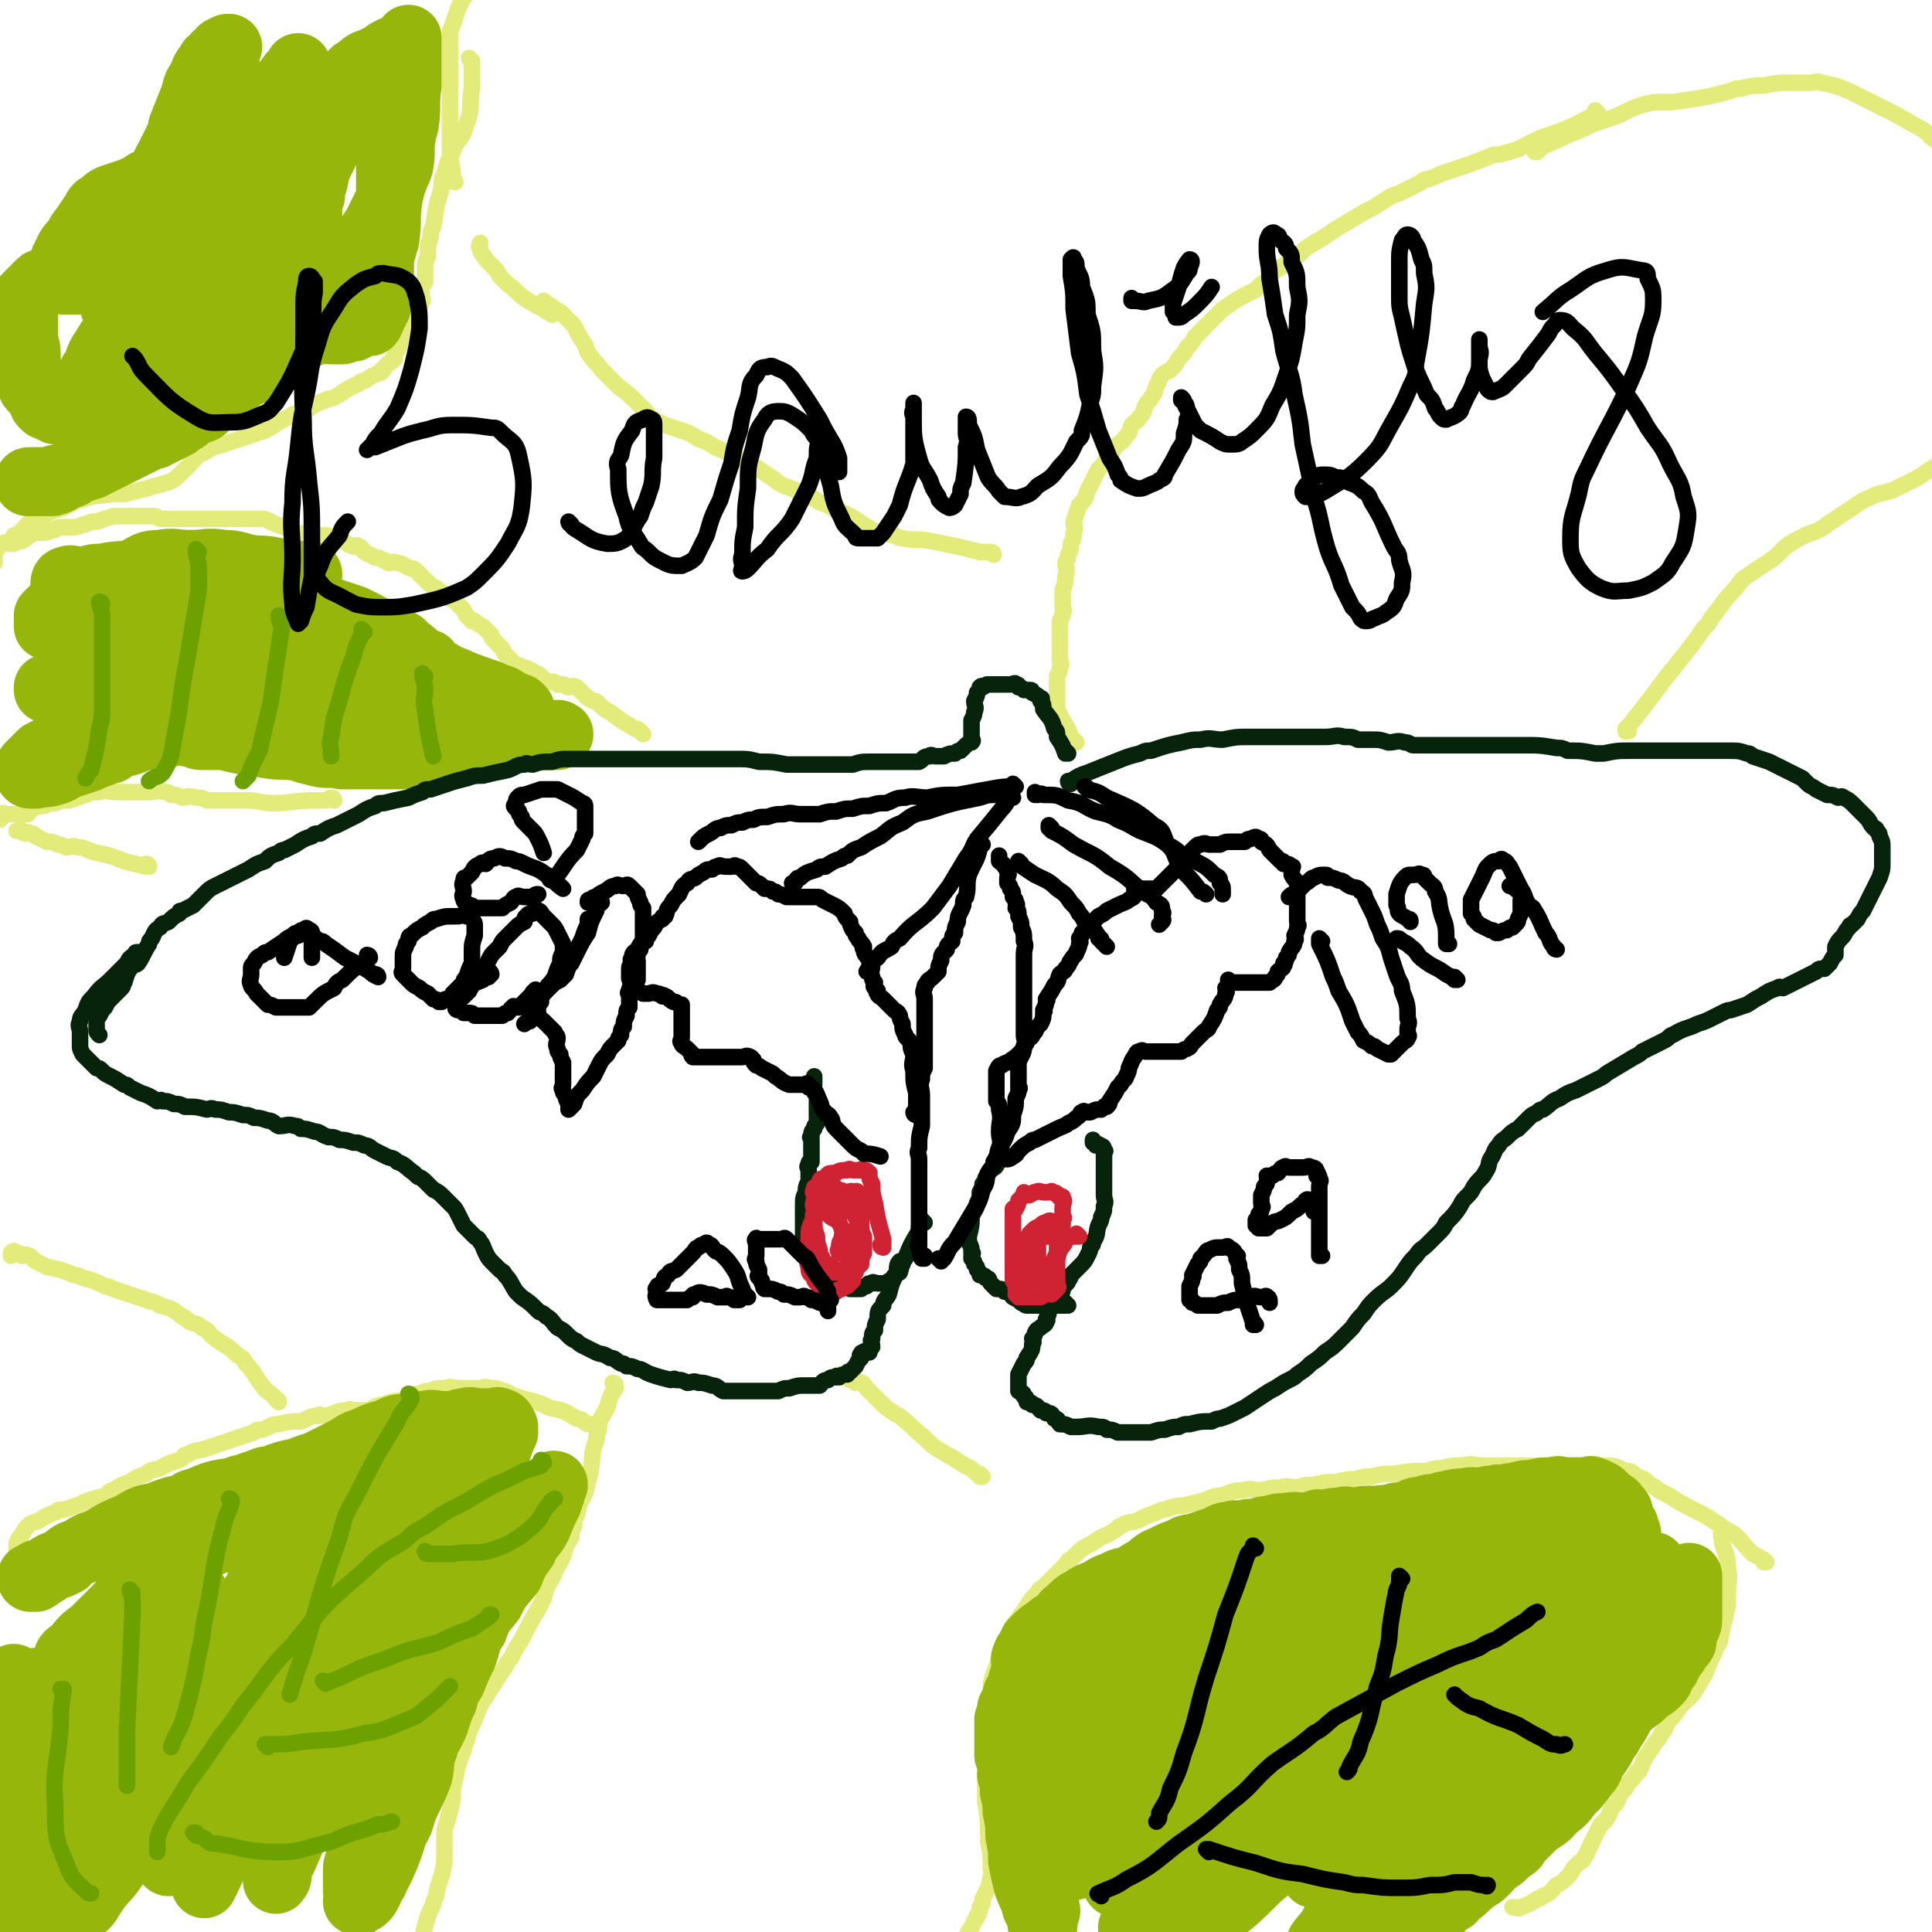
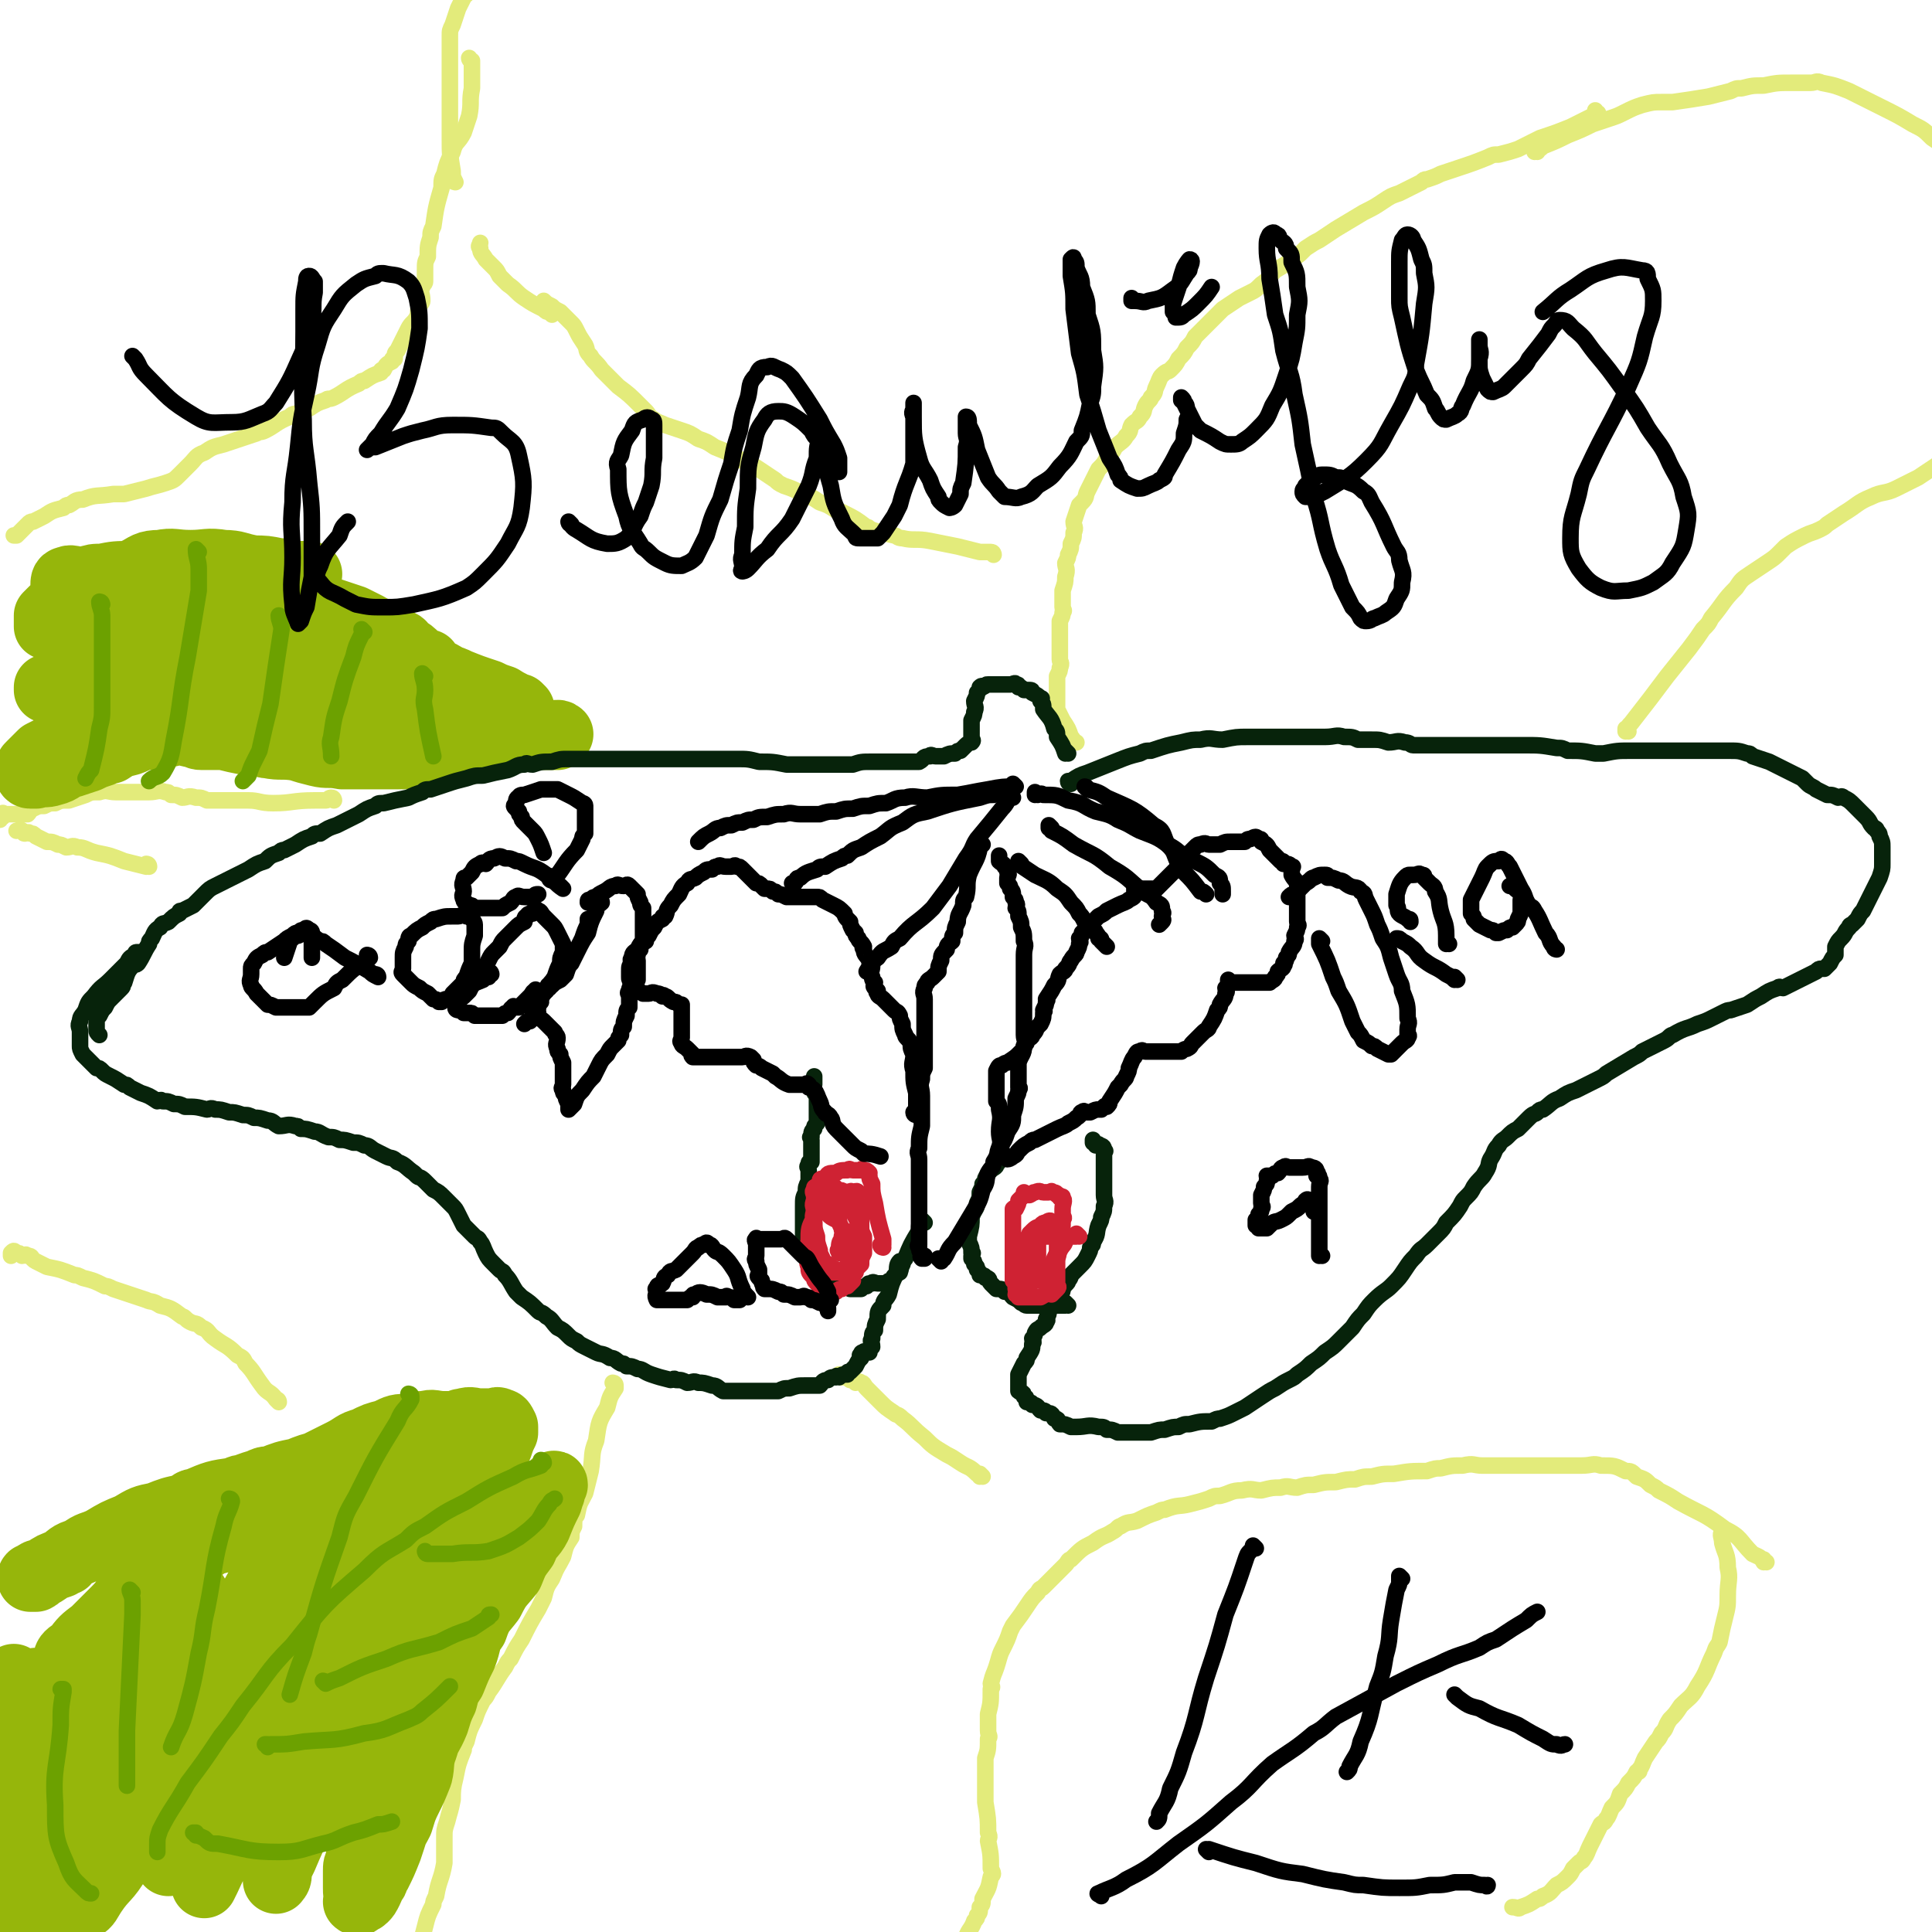
<svg xmlns="http://www.w3.org/2000/svg" viewBox="0 0 700 700" version="1.1">
  <g fill="none" stroke="#E3EB7B" stroke-width="6" stroke-linecap="round" stroke-linejoin="round">
-     <path d="M233,266c0,0 -1,-1 -1,-1 0,0 0,0 1,1 0,0 0,0 0,0 0,0 -1,-1 -1,-1 0,0 0,0 1,1 0,0 0,0 0,0 0,0 0,0 -1,-1 0,0 0,0 0,0 -1,-1 -1,-1 -2,-1 -5,-3 -5,-3 -9,-6 -2,-1 -2,-1 -3,-2 -1,-1 -1,-1 -1,-1 -1,-1 -1,-1 -2,-1 -2,-1 -2,-1 -3,-2 -1,-1 -1,-1 -1,-1 -1,-1 -1,-1 -1,-1 -1,-1 -1,-1 -1,-1 -2,-1 -2,0 -3,0 -1,0 -1,-1 -2,-1 -1,0 -1,0 -2,0 -1,-1 -1,-1 -2,-1 -1,0 -1,0 -1,0 -1,0 -1,0 -1,0 -1,-1 -1,-1 -2,-2 -1,-1 -1,-1 -2,-1 -1,-1 -1,-1 -2,-1 -1,-1 -1,-1 -2,-1 -2,-1 -2,-1 -3,-1 -1,-1 -1,-1 -1,-1 -1,-1 -1,-1 -2,-2 -1,-1 -1,-1 -1,-1 -1,-2 -1,-2 -2,-3 -1,-1 -1,-1 -2,-2 -1,-1 -1,-1 -1,-2 -1,-1 -1,-1 -1,-1 -1,-1 -1,-1 -2,-2 -2,-1 -2,-1 -3,-2 -1,0 -1,0 -1,0 -1,-1 -1,-1 -2,-2 -1,-2 -1,-2 -2,-3 -1,-1 -1,-1 -2,-2 -1,-1 -1,-1 -2,-1 -2,-2 -2,-2 -4,-3 -1,-1 -1,-1 -1,-1 -2,-1 -2,-1 -3,-2 -2,-2 -2,-2 -3,-3 -1,-1 -1,-1 -1,-1 -1,-1 -1,-1 -2,-1 -3,-1 -3,-2 -5,-2 -2,-1 -2,0 -3,0 -1,0 -1,-1 -2,-1 -2,-1 -2,-1 -3,-1 -2,-1 -2,-1 -4,-2 -1,-1 -1,-2 -2,-2 -1,-1 -1,0 -2,0 -3,-1 -3,-2 -6,-3 -3,-1 -3,-1 -5,-1 -1,0 -1,0 -2,0 -1,0 -1,0 -2,0 -3,-1 -3,0 -5,-1 -3,-1 -3,-1 -5,-2 -3,-1 -3,-1 -5,-2 -2,-1 -2,-1 -4,-1 -2,0 -2,0 -4,0 -2,0 -2,0 -4,0 -2,0 -2,0 -4,0 -2,0 -2,0 -4,0 -1,0 -1,0 -2,0 -1,0 -1,0 -2,0 -2,0 -2,0 -3,0 -2,0 -2,0 -4,0 -2,0 -2,0 -4,0 -2,0 -2,0 -4,0 -2,0 -2,-1 -3,-1 -1,0 -1,0 -2,0 -3,0 -3,0 -6,0 -3,0 -3,0 -5,0 -1,0 -1,0 -2,0 -3,1 -3,1 -6,2 -2,0 -2,0 -4,1 -2,0 -2,1 -4,1 -2,0 -2,0 -4,0 -2,0 -2,0 -3,1 -2,0 -2,1 -4,1 -2,0 -2,0 -3,0 -1,0 -1,0 -2,1 -2,1 -1,1 -3,2 -1,0 -2,0 -3,1 -1,0 -1,0 -1,0 -2,0 -2,-1 -3,0 -1,0 -1,1 -2,2 -1,1 -1,1 -1,3 0,1 0,1 0,2 " />
    <path d="M121,290c0,0 0,-1 -1,-1 -1,0 -1,1 -2,1 -2,0 -2,0 -4,0 -8,0 -8,1 -15,1 -5,0 -5,-1 -9,-1 -3,0 -3,0 -6,0 -2,0 -2,0 -4,0 -2,0 -2,0 -3,0 -1,0 -1,0 -2,0 -2,-1 -2,-1 -4,-1 -3,-1 -3,0 -5,0 -2,-1 -2,-1 -4,-1 -1,-1 -1,-1 -2,-1 -3,-1 -3,0 -6,0 -5,0 -5,0 -9,0 -2,0 -2,0 -3,0 -3,0 -3,-1 -6,0 -3,0 -3,0 -5,1 -3,1 -3,1 -6,2 -3,0 -3,0 -5,1 -2,0 -2,0 -4,1 -2,0 -2,0 -4,1 -1,0 -1,1 -2,2 -2,0 -2,0 -4,0 -1,0 -1,0 -2,0 -1,0 -1,0 -2,0 -1,0 -1,-1 -1,0 0,0 0,0 0,1 0,0 -1,0 -1,1 " />
    <path d="M54,314c0,0 0,-1 -1,-1 0,0 1,0 1,1 0,0 0,0 0,0 0,0 0,-1 -1,-1 0,0 0,1 0,1 -4,-1 -4,-1 -8,-2 -5,-2 -5,-2 -10,-3 -4,-1 -4,-2 -7,-2 -2,-1 -2,0 -4,0 -2,-1 -2,-1 -3,-1 -2,-1 -2,-1 -4,-1 -2,-1 -2,-1 -4,-2 -1,-1 -1,-1 -2,-1 -1,-1 -1,0 -2,0 -1,0 0,-1 -1,-1 -1,-1 -1,0 -2,0 " />
    <path d="M579,41c0,0 -1,0 -1,-1 0,0 0,1 0,1 0,0 0,0 0,0 1,0 0,0 0,-1 0,0 0,1 0,1 0,0 0,1 -1,1 -4,2 -4,2 -8,4 -5,2 -5,2 -11,4 -4,2 -4,2 -8,4 -3,1 -3,1 -7,2 -2,0 -2,0 -4,1 -5,2 -5,2 -11,4 -3,1 -3,1 -6,2 -2,1 -2,1 -5,2 -1,0 -1,0 -2,1 -2,1 -2,1 -4,2 -2,1 -2,1 -4,2 -3,1 -3,1 -6,3 -3,2 -3,2 -7,4 -5,3 -5,3 -10,6 -3,2 -3,2 -6,4 -2,1 -2,1 -5,3 -1,1 -1,1 -2,2 -4,3 -4,3 -9,6 -2,2 -2,3 -5,5 -2,2 -2,2 -4,3 -2,1 -2,1 -4,2 -3,2 -3,2 -6,4 -2,2 -2,2 -5,5 -2,2 -2,2 -5,5 -1,2 -1,2 -3,4 -1,2 -1,2 -3,4 -1,2 -1,2 -3,4 -1,1 -1,0 -3,2 -1,1 -1,2 -2,4 -1,2 0,2 -2,4 0,1 -1,1 -2,3 -1,2 0,2 -2,4 -1,2 -1,1 -3,3 -1,2 0,2 -2,4 -1,2 -2,2 -4,4 -1,2 -1,2 -3,4 -1,2 -1,2 -3,4 -1,2 -1,2 -2,4 -1,2 -1,2 -2,4 -1,2 0,2 -2,4 0,0 0,0 -1,1 -1,3 -1,3 -2,6 0,2 1,2 0,4 0,2 0,2 -1,4 0,2 0,2 -1,4 0,1 0,1 -1,3 0,2 1,2 0,5 0,2 0,2 -1,5 0,3 0,3 0,6 0,1 1,1 0,2 0,1 0,1 -1,3 0,3 0,3 0,6 0,2 0,2 0,5 0,1 0,1 0,3 0,1 1,1 0,3 0,1 0,1 -1,3 0,0 0,0 0,1 0,1 0,1 0,2 0,1 0,1 0,3 0,1 0,1 0,2 0,2 0,2 0,4 1,2 1,2 2,4 2,3 2,3 3,6 1,1 1,1 1,2 1,0 1,0 1,0 " />
    <path d="M557,55c0,0 -1,0 -1,-1 0,0 0,1 0,1 0,0 0,0 0,0 2,-1 2,-1 3,-2 5,-2 5,-2 9,-4 5,-2 5,-2 9,-4 3,-1 3,-1 6,-2 3,-1 3,-1 5,-2 4,-2 4,-2 7,-3 4,-1 4,-1 7,-1 2,0 2,0 4,0 7,-1 7,-1 13,-2 4,-1 4,-1 8,-2 2,-1 2,-1 4,-1 4,-1 4,-1 8,-1 5,-1 5,-1 10,-1 4,0 4,0 7,0 2,0 2,-1 4,0 5,1 5,1 10,3 4,2 4,2 8,4 2,1 2,1 4,2 6,3 6,3 11,6 4,2 4,2 7,5 3,2 3,2 5,4 2,2 2,2 3,4 1,1 0,1 0,3 0,1 0,1 0,2 " />
    <path d="M590,265c0,0 -1,-1 -1,-1 0,0 0,0 0,1 0,0 0,0 0,0 1,-2 1,-2 2,-3 7,-9 7,-9 13,-17 4,-5 4,-5 8,-10 3,-4 3,-4 5,-7 2,-2 2,-2 3,-4 5,-6 4,-6 9,-11 2,-3 2,-3 5,-5 3,-2 3,-2 6,-4 3,-2 3,-2 5,-4 1,-1 1,-1 2,-2 3,-2 3,-2 7,-4 2,-1 3,-1 5,-2 2,-1 2,-1 3,-2 3,-2 3,-2 6,-4 5,-3 5,-4 10,-6 4,-2 5,-1 9,-3 4,-2 4,-2 8,-4 3,-2 3,-2 6,-4 3,-2 3,-2 5,-4 1,-1 2,-1 2,-2 1,-1 0,-2 0,-3 0,-1 0,-1 0,-2 0,-5 0,-5 0,-9 0,-3 0,-3 0,-5 0,-1 0,-1 0,-2 0,-1 0,-1 0,-2 " />
    <path d="M223,502c0,0 -1,-1 -1,-1 0,0 1,0 1,1 0,0 0,0 0,1 -2,3 -2,3 -3,7 -3,5 -3,5 -4,12 -2,5 -1,5 -2,11 -1,4 -1,4 -2,8 -2,4 -2,3 -3,8 -1,1 -1,2 -1,4 -1,2 -1,2 -1,4 -2,3 -2,3 -3,7 -2,4 -2,3 -4,8 -2,3 -2,3 -3,7 -1,2 -1,2 -2,4 -3,5 -3,5 -6,11 -2,3 -2,3 -4,7 -1,1 -1,1 -2,3 -3,4 -3,5 -6,9 -1,2 -1,2 -2,3 -2,4 -2,4 -3,7 -2,4 -2,4 -3,8 -1,2 -1,2 -1,3 -2,5 -2,5 -3,10 -1,4 -1,5 -1,8 -1,5 -1,4 -2,8 -1,3 -1,3 -1,6 0,3 0,3 0,6 0,2 0,2 0,3 -1,6 -2,6 -3,12 -1,2 -1,2 -1,3 -2,4 -2,4 -3,8 -1,4 -1,4 -2,7 -2,6 -2,6 -4,10 -3,5 -3,5 -6,8 -3,3 -3,3 -6,5 -1,1 -1,1 -2,1 " />
-     <path d="M217,518c0,0 -1,-1 -1,-1 0,0 0,0 1,1 0,0 0,0 0,0 0,0 -1,-1 -1,-1 0,0 0,0 1,1 0,0 0,0 0,0 0,0 0,-1 -1,-1 -1,-1 -2,-1 -3,-1 -2,-1 -2,-2 -4,-2 -5,-3 -5,-3 -10,-4 -6,-3 -6,-2 -12,-4 -3,-1 -3,-2 -5,-2 -2,-1 -2,-1 -4,-1 -3,-1 -3,0 -5,0 -3,0 -3,0 -6,0 -3,0 -3,-1 -6,0 -3,0 -3,0 -5,1 -2,0 -2,0 -4,1 -3,0 -3,1 -5,2 -4,1 -4,0 -8,2 -3,0 -3,1 -6,2 -3,0 -3,0 -5,0 -1,0 -1,-1 -2,0 -4,0 -4,1 -8,2 -2,0 -2,-1 -3,0 -3,0 -3,1 -6,2 -4,0 -4,0 -8,1 -3,0 -3,1 -6,2 -2,0 -2,0 -3,1 -6,2 -6,2 -12,4 -3,1 -3,1 -6,2 -3,1 -3,0 -6,2 -2,0 -1,1 -3,2 -3,1 -4,1 -7,3 -3,1 -3,0 -5,2 -3,1 -3,1 -6,3 -3,1 -3,1 -6,3 -2,0 -1,1 -3,2 -4,1 -5,1 -9,3 -3,1 -3,1 -6,2 -2,0 -2,0 -3,1 -3,1 -3,1 -6,3 -2,1 -2,0 -4,2 -1,1 -1,1 -2,3 -1,1 -1,1 -2,3 0,0 0,1 0,2 0,1 0,1 0,2 0,1 0,1 0,2 0,2 0,2 0,5 " />
    <path d="M101,508c0,0 0,-1 -1,-1 0,0 1,0 1,1 0,0 0,0 0,0 0,0 0,0 -1,-1 -2,-3 -3,-2 -5,-5 -3,-4 -3,-5 -6,-8 -1,-2 -1,-2 -3,-3 -4,-4 -4,-3 -8,-6 -3,-2 -2,-3 -5,-4 -2,-2 -2,-1 -4,-2 -2,-1 -2,-2 -3,-2 -4,-3 -4,-3 -8,-4 -3,-2 -3,-1 -5,-2 -3,-1 -3,-1 -6,-2 -3,-1 -3,-1 -6,-2 -2,-1 -2,-1 -3,-1 -4,-2 -4,-2 -8,-3 -2,-1 -2,-1 -3,-1 -5,-2 -5,-2 -10,-3 -2,-1 -2,-1 -4,-2 -2,-1 -1,-2 -3,-2 -1,-1 -1,0 -2,0 -1,-1 -1,-1 -2,-1 -1,-1 -1,-1 -2,0 0,0 0,0 0,1 0,0 0,0 0,0 " />
    <path d="M356,535c0,0 -1,-1 -1,-1 0,0 1,1 0,1 0,-1 0,-1 -1,-1 -3,-3 -3,-2 -6,-4 -3,-2 -3,-2 -5,-3 -5,-3 -5,-3 -8,-6 -5,-4 -4,-4 -8,-7 -2,-2 -2,-1 -3,-2 -3,-2 -3,-2 -5,-4 -3,-3 -3,-3 -5,-5 -1,-1 -1,-2 -2,-2 -1,-1 -2,0 -2,0 -1,-1 -1,-1 -2,-1 -1,-1 -1,-1 -2,-1 -1,-1 -1,0 -1,0 0,0 0,0 0,0 0,0 -1,-1 -1,-1 0,0 0,1 1,1 0,-1 0,-1 0,-1 " />
    <path d="M640,566c-1,0 -1,-1 -1,-1 0,0 0,1 0,1 -1,-2 -2,-2 -4,-3 -5,-5 -4,-6 -10,-9 -8,-6 -8,-5 -17,-10 -3,-2 -3,-2 -7,-4 -1,-1 -1,-1 -3,-2 -2,-2 -2,-2 -5,-3 -2,-2 -2,-2 -4,-2 -4,-2 -4,-2 -9,-2 -3,-1 -3,0 -7,0 -4,0 -4,0 -8,0 -5,0 -5,0 -10,0 -5,0 -5,0 -10,0 -4,0 -4,0 -8,0 -3,0 -3,-1 -7,0 -4,0 -4,0 -8,1 -2,0 -2,0 -5,1 -6,0 -6,0 -12,1 -4,0 -4,0 -8,1 -3,0 -3,0 -6,1 -3,0 -3,0 -7,1 -4,0 -4,0 -8,1 -3,0 -3,0 -6,1 -3,0 -3,-1 -6,0 -3,0 -3,0 -7,1 -3,0 -3,-1 -7,0 -4,0 -4,1 -8,2 -2,0 -2,0 -4,1 -3,1 -3,1 -7,2 -4,1 -4,0 -9,2 -1,0 -1,0 -3,1 -3,1 -3,1 -7,3 -3,1 -3,0 -6,2 -1,0 -1,1 -3,2 -3,2 -3,1 -7,4 -4,2 -4,2 -8,6 -1,0 -1,1 -2,2 -2,2 -2,2 -5,5 -1,1 -1,1 -3,3 -1,1 -1,0 -2,2 -2,2 -2,2 -4,5 -2,3 -2,3 -5,7 0,0 0,0 -1,2 -1,3 -1,3 -3,7 -1,2 -1,3 -2,6 -1,3 -1,2 -2,6 0,1 1,1 0,2 0,5 0,5 -1,9 0,3 0,3 0,6 0,2 1,2 0,3 0,4 0,4 -1,7 0,4 0,4 0,8 0,4 0,4 0,8 1,6 1,6 1,11 1,2 0,2 0,3 1,5 1,5 1,10 1,2 1,2 0,3 -1,5 -1,4 -3,8 0,2 0,2 -1,3 0,2 0,2 -1,3 0,1 0,1 -1,2 -1,3 -2,3 -3,6 -1,2 -1,2 -2,3 -2,2 -2,1 -3,2 " />
    <path d="M625,556c-1,0 -1,-1 -1,-1 -1,1 0,2 0,4 1,4 2,4 2,9 1,4 0,5 0,10 0,4 0,4 -1,8 -1,4 -1,4 -2,9 -1,2 -1,1 -2,4 -3,6 -2,6 -6,12 -2,4 -3,4 -6,7 -2,3 -2,3 -4,5 -2,3 -1,3 -3,5 -1,2 -1,2 -2,3 -2,3 -2,3 -4,6 -1,2 -1,3 -2,4 0,1 0,1 -1,1 -1,2 -1,2 -3,4 -1,2 -1,2 -3,4 -1,3 -1,3 -3,5 -1,2 -1,3 -2,4 -1,2 -1,1 -2,2 -1,2 -1,2 -2,4 -1,2 -1,2 -2,4 -1,2 -1,3 -2,4 -1,2 -1,1 -2,2 -1,1 -1,1 -2,2 -1,2 -1,2 -2,3 -2,2 -2,2 -4,3 -2,2 -2,3 -5,4 -1,1 -1,1 -2,1 -3,2 -3,2 -6,3 -1,1 -1,0 -3,0 " />
    <path d="M360,201c0,0 0,-1 -1,-1 -2,0 -2,0 -4,0 -4,-1 -4,-1 -8,-2 -5,-1 -5,-1 -10,-2 -5,-1 -6,0 -10,-1 -2,0 -2,-1 -3,-1 -4,-1 -5,-1 -8,-2 -2,-1 -1,-1 -2,-1 -4,-3 -4,-3 -8,-5 -2,-1 -2,-1 -3,-1 -3,-2 -3,-2 -6,-3 -3,-2 -3,-2 -6,-3 -4,-2 -4,-2 -7,-3 -2,-1 -2,-1 -3,-2 -3,-2 -3,-2 -6,-4 -3,-2 -3,-2 -6,-3 -5,-3 -5,-3 -10,-5 -3,-2 -3,-2 -6,-3 -3,-2 -3,-2 -6,-3 -3,-1 -3,-1 -6,-2 -2,-1 -3,-1 -4,-2 -2,-1 -2,-2 -3,-3 -1,-1 -1,-1 -2,-2 -4,-4 -4,-4 -8,-7 -2,-2 -2,-2 -4,-4 -1,-1 -1,-1 -2,-2 -2,-3 -3,-3 -4,-5 -2,-2 -1,-2 -2,-4 -2,-3 -2,-3 -3,-5 -1,-2 -1,-2 -2,-3 -2,-2 -2,-2 -4,-4 -2,-1 -2,-1 -3,-2 -2,-1 -2,-1 -3,-2 " />
    <path d="M200,114c0,0 0,0 -1,-1 -1,0 -1,0 -2,-1 -4,-2 -4,-2 -7,-4 -3,-2 -3,-3 -6,-5 -2,-2 -2,-2 -3,-3 -1,-2 -1,-2 -2,-3 -1,-1 -1,-1 -2,-2 -1,-1 -1,-1 -1,-1 -1,-2 -2,-2 -2,-4 -1,-1 0,-1 0,-2 " />
    <path d="M171,22c0,0 -1,0 -1,-1 0,0 0,1 1,1 0,0 0,0 0,0 0,0 -1,0 -1,-1 0,0 0,1 1,1 0,0 0,0 0,0 0,1 0,1 0,3 0,3 0,3 0,7 -1,5 0,5 -1,10 -1,3 -1,3 -2,6 -2,4 -3,3 -4,7 -2,4 -2,4 -3,8 -1,2 -1,2 -1,5 -2,7 -2,7 -3,14 -1,2 -1,2 -1,4 -1,3 -1,3 -1,7 -1,2 -1,2 -1,5 0,2 0,2 0,4 0,1 -1,1 -1,2 -1,2 0,2 0,5 0,1 -1,1 -1,2 -1,2 0,2 -1,4 -1,2 -2,2 -3,4 -1,2 -1,2 -2,4 -1,2 -1,2 -2,4 -1,1 -1,1 -1,3 -1,0 -1,0 -1,1 -2,1 -2,1 -3,3 -1,0 -1,0 -1,1 -3,1 -3,1 -6,3 -1,0 -1,0 -2,1 -5,2 -5,3 -9,5 -2,1 -2,0 -3,1 -3,1 -3,1 -6,3 -3,1 -3,1 -5,2 -1,0 -1,0 -2,1 -5,2 -5,3 -9,5 -2,1 -2,0 -3,1 -3,1 -3,1 -6,2 -3,1 -3,1 -6,2 -4,1 -4,1 -7,3 -3,1 -3,2 -5,4 -2,2 -2,2 -4,4 -2,2 -2,2 -5,3 -3,1 -4,1 -7,2 -4,1 -4,1 -8,2 -2,0 -2,0 -4,0 -6,1 -6,0 -11,2 -3,0 -3,1 -5,2 -1,0 -1,0 -2,1 -4,1 -4,1 -7,3 -2,1 -2,1 -4,2 -1,0 -1,0 -2,1 -1,1 -1,1 -2,2 -1,1 -1,1 -2,2 0,0 -1,0 -1,0 " />
    <path d="M165,66c0,0 -1,0 -1,-1 0,0 1,1 1,1 0,0 0,0 0,0 -1,-2 -1,-2 -1,-4 -1,-6 -1,-6 -1,-12 0,-6 0,-6 0,-11 0,-3 0,-3 0,-6 0,-3 0,-3 0,-5 0,-3 0,-3 0,-6 0,-3 0,-3 0,-5 0,-2 0,-2 0,-4 0,-2 0,-2 1,-4 1,-3 1,-3 2,-6 1,-2 1,-2 2,-4 0,-1 0,-1 1,-1 " />
  </g>
  <g fill="none" stroke="#96B60B" stroke-width="24" stroke-linecap="round" stroke-linejoin="round">
-     <path d="M127,37c0,0 -1,0 -1,-1 0,0 1,1 1,1 0,0 0,0 0,0 0,0 0,-1 -1,-1 -2,3 -1,4 -3,8 -2,4 -2,4 -4,9 -1,2 -1,2 -2,4 -2,4 -2,4 -3,9 -1,2 -1,2 -1,5 -1,2 -1,2 -1,5 0,2 0,2 0,5 0,2 -1,2 -1,4 -1,1 -1,1 -1,2 0,0 0,0 0,1 0,0 -1,0 -1,1 -1,0 -1,0 -1,1 -1,1 -1,1 -2,3 -2,1 -2,1 -3,3 -2,2 -2,2 -4,4 -1,1 -1,2 -2,3 -3,3 -3,3 -6,5 -2,1 -2,1 -4,2 -3,1 -3,1 -5,3 -1,0 -1,0 -2,1 -2,1 -2,1 -4,2 -2,1 -2,1 -4,3 -3,2 -3,2 -5,4 -3,2 -3,3 -6,5 -2,2 -3,1 -5,3 -1,0 0,1 -1,1 -3,1 -3,1 -6,2 -1,0 -1,0 -2,1 -3,1 -3,1 -6,2 -2,0 -3,-1 -5,0 -1,0 0,0 -1,1 -1,1 -2,1 -3,2 -1,0 0,0 -1,1 -1,0 -1,0 -2,1 0,0 0,0 0,0 1,-1 1,-1 2,-2 1,-2 1,-2 2,-4 0,-1 0,-1 1,-2 2,-4 1,-4 4,-8 2,-4 3,-4 6,-7 3,-4 3,-4 6,-8 3,-4 3,-4 6,-8 2,-3 1,-3 3,-5 4,-6 4,-6 8,-11 6,-9 6,-9 12,-17 4,-6 5,-5 9,-11 4,-5 4,-5 7,-10 3,-4 2,-5 5,-9 1,-2 1,-2 2,-4 1,-3 1,-3 3,-5 1,-2 1,-2 2,-4 0,-1 0,-1 1,-2 0,-1 0,-1 0,-1 0,0 0,1 0,1 -1,2 -2,1 -3,3 -4,5 -4,5 -7,10 -1,1 -1,1 -2,2 -4,3 -4,3 -7,7 -3,3 -3,3 -6,7 -2,2 -2,2 -3,4 -4,4 -4,4 -7,9 -2,3 -2,3 -4,7 -3,4 -3,4 -6,9 -3,3 -2,4 -5,7 -2,3 -2,3 -5,5 -2,2 -2,2 -4,3 -2,1 -3,1 -5,2 -3,1 -2,1 -5,2 -2,0 -2,0 -4,0 -1,0 -1,0 -2,0 -2,0 -2,0 -4,0 -2,0 -2,0 -4,0 -1,0 -1,0 -2,0 -1,-1 -1,-1 -1,-2 0,-1 0,-1 0,-1 1,-4 0,-4 2,-7 1,-3 2,-3 4,-6 1,-2 1,-2 2,-3 2,-3 2,-3 4,-6 1,-2 1,-2 3,-3 2,-2 2,-2 5,-3 3,-1 3,-1 6,-2 2,-1 2,-1 4,-2 1,-1 1,-1 2,-1 3,-1 3,-1 6,-2 2,-1 2,-1 4,-2 1,-1 1,-1 2,-2 2,-3 2,-4 4,-7 1,-2 1,-2 2,-3 3,-5 3,-4 6,-9 1,-3 1,-3 2,-6 1,-3 0,-3 1,-6 0,-2 0,-2 1,-4 0,-1 0,-1 0,-1 0,-2 0,-2 0,-3 0,-1 0,-1 0,-2 0,-1 0,-1 1,-2 0,0 0,0 0,0 -1,0 -1,0 -2,1 -1,0 -1,0 -1,1 -2,1 -2,1 -3,3 -1,0 -1,0 -1,1 -2,2 -2,2 -3,5 -2,3 -2,3 -3,7 -2,5 -2,5 -4,10 -1,2 0,2 -1,4 -2,4 -2,4 -4,8 -3,5 -2,6 -5,11 -3,4 -3,4 -6,8 -2,2 -1,2 -3,4 -4,5 -5,5 -9,10 -1,1 -1,2 -2,3 -3,2 -3,2 -6,4 -2,1 -2,1 -4,2 -2,0 -2,0 -4,0 -1,0 -1,0 -2,1 -2,1 -2,1 -4,2 -1,0 -1,0 -2,1 -1,1 -1,1 -2,2 -1,1 -1,1 -2,2 -1,1 -1,1 -1,2 0,0 0,0 0,1 0,1 0,1 0,3 0,1 0,1 0,2 0,1 0,1 0,2 0,1 0,1 0,3 0,1 0,1 0,2 0,3 1,3 1,6 0,2 0,2 0,4 0,2 1,2 1,4 0,1 0,1 0,3 0,1 0,1 1,2 1,1 1,1 2,2 1,1 0,1 1,2 0,1 0,1 1,2 1,1 1,0 2,1 1,0 1,0 2,1 2,0 2,0 4,1 1,0 1,0 2,0 3,0 3,0 6,0 2,0 2,0 5,0 3,0 3,-1 6,-1 1,0 1,0 3,0 3,-1 3,-1 6,-2 2,-1 2,-1 5,-2 1,-1 1,-1 3,-1 3,-2 3,-2 7,-3 2,-1 2,-1 4,-2 1,-1 1,-1 3,-1 3,-1 3,-1 6,-2 3,-2 3,-2 7,-3 2,-1 2,-1 4,-2 1,-1 1,-1 2,-1 4,-3 4,-3 8,-6 2,-2 2,-2 5,-4 1,-1 1,0 2,-1 3,-3 3,-3 7,-6 2,-3 2,-3 5,-5 1,-2 1,-2 3,-3 2,-3 2,-2 4,-5 1,-2 1,-2 2,-4 1,-4 1,-4 3,-7 2,-4 2,-4 4,-7 2,-4 2,-4 4,-8 1,-3 1,-3 2,-6 0,-2 0,-2 1,-3 1,-3 1,-2 2,-5 1,-5 0,-6 1,-11 0,-5 0,-5 1,-9 0,-2 0,-2 0,-4 0,-5 0,-5 1,-9 0,-2 0,-2 0,-3 0,-3 0,-3 0,-6 0,-1 0,-1 0,-1 0,-2 0,-4 0,-3 0,1 0,3 0,6 0,3 0,3 0,7 0,2 0,2 0,4 -1,7 0,7 -1,14 -1,4 -2,4 -2,9 -1,2 0,2 0,4 -1,3 -1,3 -2,6 -1,4 -1,4 -2,8 -1,3 0,3 -1,6 0,1 -1,1 -1,2 -1,3 -1,3 -1,6 0,1 0,1 0,3 0,1 -1,1 -1,2 0,0 0,0 0,1 -1,1 -1,1 -1,3 0,1 0,1 0,2 -1,2 -2,2 -3,4 -1,1 -1,1 -1,2 -1,1 -1,1 -2,2 -1,1 -1,1 -2,2 -2,1 -2,1 -4,2 -2,1 -2,1 -4,2 -2,1 -2,1 -3,2 -1,0 -1,0 -1,1 -2,1 -2,1 -3,2 -2,1 -2,1 -3,2 -2,1 -2,1 -4,3 -2,1 -2,1 -4,3 -2,2 -2,2 -4,4 -1,1 -1,1 -2,2 -3,2 -3,2 -6,4 -3,2 -3,2 -6,5 -3,2 -3,2 -6,5 -2,2 -2,2 -4,4 -1,1 -1,0 -2,1 -3,1 -3,1 -5,3 -2,1 -2,1 -3,2 -2,1 -2,1 -4,2 -2,1 -2,1 -4,2 -1,0 -2,-1 -3,0 -1,0 0,1 -1,1 -2,1 -3,1 -5,2 -3,1 -3,0 -5,2 -3,1 -2,2 -5,4 -1,0 -1,0 -2,1 -3,1 -3,1 -5,2 -4,1 -4,1 -8,3 -2,0 -2,0 -4,1 -1,0 -1,0 -2,0 -1,0 -1,0 -2,0 -1,0 -1,0 -1,0 -1,0 -1,0 -1,0 -1,0 -1,0 -1,0 -1,0 -1,0 -1,1 0,0 0,0 0,0 2,0 2,0 4,0 2,0 3,0 5,0 4,-1 3,-2 7,-3 3,-2 3,-2 7,-3 4,-2 4,-2 8,-4 4,-2 4,-2 8,-4 2,-1 2,-1 4,-2 4,-2 4,-2 8,-4 6,-4 6,-4 12,-7 4,-3 4,-2 8,-5 3,-2 2,-3 5,-5 2,-2 2,-2 5,-3 1,-1 1,-1 3,-2 5,-3 5,-3 10,-6 2,-2 2,-2 4,-4 1,-1 1,-1 2,-1 3,-1 3,-2 6,-2 2,-1 2,0 4,0 2,0 2,0 4,0 1,0 1,-1 2,-1 1,0 1,0 2,0 0,0 0,-1 1,-1 1,-1 1,-1 3,-1 1,0 1,0 2,0 1,-1 0,-1 1,-2 0,-1 0,-1 1,-2 0,-1 0,-1 1,-2 0,-3 0,-3 1,-5 0,-1 0,-1 0,-2 0,-4 0,-4 0,-8 0,-3 0,-3 1,-6 0,-2 1,-2 1,-4 1,-7 0,-7 1,-13 0,-4 0,-4 0,-8 0,-4 0,-4 0,-8 0,-2 -1,-2 -1,-4 -1,-6 -1,-6 0,-11 0,-3 1,-3 2,-6 0,-2 0,-2 0,-3 0,-3 0,-3 0,-5 0,-2 0,-2 0,-4 0,-2 0,-2 0,-3 0,-1 0,-1 0,-2 0,-1 0,-1 0,-1 0,0 0,0 0,0 -2,1 -2,1 -3,2 -2,1 -2,1 -4,2 -3,1 -3,1 -5,3 -2,1 -2,1 -3,3 -6,7 -6,7 -11,15 -4,6 -4,6 -7,13 -4,7 -4,7 -7,15 -5,10 -5,10 -10,20 -5,9 -5,9 -10,18 -3,4 -3,4 -5,9 -7,12 -7,12 -14,24 -3,5 -3,4 -7,9 -1,1 -1,1 -3,3 -2,2 -3,3 -5,4 0,0 0,-1 0,-1 0,-2 0,-2 1,-3 6,-12 6,-12 12,-23 4,-8 3,-8 7,-15 3,-7 3,-7 6,-13 2,-6 2,-6 4,-12 1,-3 1,-3 1,-5 0,-5 0,-5 0,-9 0,-2 0,-3 -1,-3 -1,-1 -2,0 -3,1 -5,4 -4,5 -8,10 -5,6 -4,6 -9,12 -4,4 -4,3 -8,7 -3,2 -2,3 -5,5 -1,1 -1,0 -2,1 -1,0 -1,0 -2,1 " />
    <path d="M189,257c0,0 -1,-1 -1,-1 0,0 1,1 1,1 -3,-2 -4,-2 -7,-4 -3,-1 -3,-1 -5,-2 -6,-2 -6,-2 -11,-4 -2,-1 -2,-1 -3,-1 -3,-2 -3,-2 -6,-3 -2,-1 -2,-1 -3,-2 -2,-2 -2,-2 -3,-3 -2,-2 -2,-2 -4,-3 -1,-1 -1,-2 -2,-2 -4,-3 -4,-2 -8,-4 -3,-2 -3,-2 -5,-3 -2,-1 -2,-1 -4,-2 -3,-1 -3,-1 -6,-2 -3,-1 -3,-1 -6,-2 -3,-1 -3,-1 -5,-1 -1,0 -1,0 -2,0 -4,-1 -4,-1 -7,-2 -2,-1 -2,-2 -4,-2 -3,-1 -3,0 -5,0 -3,0 -3,0 -6,-1 -3,-1 -3,-2 -6,-2 -3,-1 -3,0 -5,0 -2,0 -2,0 -4,0 -2,0 -2,0 -4,0 -2,0 -2,0 -3,0 -2,0 -2,0 -4,0 -2,0 -2,-1 -4,-1 -3,-1 -3,0 -6,0 -3,0 -3,0 -6,0 -3,0 -3,0 -5,1 -2,0 -2,0 -4,1 -2,1 -2,1 -4,2 -2,0 -2,0 -4,1 -2,1 -2,1 -4,2 -2,1 -2,1 -3,2 -1,0 -1,0 -2,1 -1,1 -1,1 -2,2 0,1 0,1 0,2 0,1 0,1 0,2 0,0 0,0 0,0 1,0 1,0 3,0 2,-1 2,-1 5,-1 3,-1 3,-1 6,-1 3,0 3,0 7,0 4,0 4,0 8,0 5,0 5,0 10,0 4,0 4,0 9,0 5,0 5,0 10,0 4,0 4,0 9,1 2,0 2,0 5,0 1,0 1,-1 3,0 1,0 1,0 2,1 0,0 1,-1 1,0 0,1 0,1 0,3 0,0 -1,0 -1,1 -3,1 -3,1 -5,2 -4,1 -4,1 -7,1 -4,0 -4,-1 -8,0 -4,0 -4,1 -8,2 -5,1 -5,1 -10,2 -3,0 -3,0 -6,1 -6,1 -6,1 -12,3 -1,0 -1,-1 -2,0 -4,1 -4,1 -8,3 -3,1 -3,1 -5,2 -2,0 -2,0 -3,1 -1,0 -1,0 -2,1 -1,0 -1,0 -1,0 0,0 0,1 0,1 0,0 0,0 1,0 2,0 2,0 5,0 4,-1 4,-1 9,-2 4,-1 4,-2 9,-2 4,-1 4,0 8,0 2,0 2,0 4,0 5,0 5,0 10,0 3,0 3,0 6,0 2,0 2,0 4,0 2,0 2,0 4,0 1,0 1,0 3,0 1,0 1,0 2,0 0,0 0,0 0,0 -2,0 -2,0 -3,1 -2,1 -2,1 -4,2 -3,1 -3,1 -6,2 -5,2 -5,2 -10,4 -5,2 -5,2 -10,4 -5,2 -5,2 -9,4 -4,1 -4,1 -8,3 -4,1 -4,1 -8,3 -3,1 -3,1 -5,2 -2,1 -2,1 -4,2 -1,1 -1,1 -2,2 -1,1 -1,1 -2,2 -1,1 -1,1 -1,2 0,0 0,0 0,0 0,0 0,0 0,1 0,0 0,1 1,1 1,0 1,0 2,0 3,-1 3,0 6,-1 4,-1 3,-2 7,-3 3,-1 3,-1 6,-2 2,-1 2,-1 5,-2 1,-1 1,-1 3,-1 3,-2 3,-2 7,-3 3,-1 3,-2 7,-2 3,-1 3,-1 7,-1 4,-1 4,-1 8,0 2,0 2,1 4,1 3,0 3,0 7,0 4,0 4,0 8,1 3,0 3,0 6,1 1,0 1,1 3,1 5,1 5,0 11,1 3,0 3,0 7,1 3,0 3,0 7,0 3,0 3,0 6,0 1,0 1,0 3,0 4,0 4,0 8,0 2,0 2,-1 4,-1 2,-1 2,-1 4,-1 0,0 0,0 1,0 2,0 2,0 4,0 1,0 1,0 3,0 1,0 1,0 2,0 1,0 1,0 2,0 0,0 0,0 0,0 0,0 -1,-1 -1,-1 0,0 1,1 1,1 0,0 -1,0 -1,0 -2,-1 -2,-1 -3,-1 -3,-1 -3,0 -5,0 -4,-1 -4,-1 -8,-1 -4,-1 -4,-1 -8,-1 -4,-1 -4,0 -8,0 -2,0 -2,-1 -4,-1 -4,-1 -4,-1 -7,-1 -2,0 -2,0 -3,0 -6,-1 -6,-1 -11,-2 -4,-1 -4,-1 -8,-2 -4,-1 -4,-2 -7,-3 -3,-1 -3,-1 -6,-1 -2,0 -2,0 -4,0 -1,0 -1,0 -1,0 -2,0 -2,0 -3,0 -1,0 -1,0 -1,0 -1,0 -1,0 -1,1 0,1 0,1 0,2 0,0 0,0 0,1 0,0 0,0 0,1 1,1 1,1 2,2 2,1 2,1 5,2 2,0 2,0 4,1 4,1 4,1 9,2 3,0 3,0 6,0 3,0 3,-1 6,0 3,0 3,1 6,2 3,1 3,1 7,2 4,1 4,0 9,1 4,0 4,0 8,0 3,0 3,0 7,0 1,0 1,0 3,0 3,0 3,0 7,0 4,-1 4,-1 8,-2 1,0 1,0 2,0 2,-1 2,-1 5,-1 3,-1 3,-1 6,-1 2,-1 2,-1 5,-1 2,-1 2,-1 4,-1 2,-1 2,0 4,0 1,0 1,-1 3,-1 1,0 1,0 2,0 0,0 0,0 1,0 3,0 3,0 6,0 1,0 1,0 3,0 0,0 0,0 1,0 0,0 0,0 0,0 0,0 0,0 1,0 1,0 1,0 2,0 0,0 1,-1 1,-1 -1,-1 -2,0 -3,0 -3,0 -3,0 -5,0 -4,0 -4,0 -7,0 -4,-1 -4,-1 -7,-1 -3,-1 -3,-1 -5,-1 -3,-1 -3,-1 -6,-2 -3,-1 -3,-1 -6,-2 -4,-1 -4,-1 -7,-2 -4,-1 -4,-1 -8,-2 -2,-1 -2,-1 -3,-1 -6,-1 -6,-1 -12,-1 -4,-1 -4,-1 -8,-1 -5,-1 -5,-1 -9,-1 -4,-1 -4,-1 -8,-1 -5,-1 -5,-1 -10,-2 -5,-1 -5,-1 -10,-1 -5,0 -5,0 -10,0 -5,0 -5,0 -9,0 -6,0 -6,0 -11,0 -6,0 -6,0 -12,1 -5,0 -5,0 -9,0 -3,0 -3,0 -6,0 -2,0 -2,0 -3,0 -1,0 -1,0 -1,0 -1,0 -2,0 -2,0 0,-1 1,-1 2,-1 3,-1 3,-1 7,-2 4,-2 4,-2 8,-3 3,-2 3,-2 7,-3 4,-2 4,-2 8,-3 5,-1 5,-1 10,-1 2,0 2,0 4,0 9,0 9,0 18,0 4,0 4,0 8,0 11,0 11,0 22,1 5,0 5,0 10,1 2,0 2,0 4,0 4,0 4,0 8,1 3,0 3,0 6,0 1,0 1,0 2,0 1,0 1,0 2,1 0,0 0,0 1,0 1,0 1,0 2,0 0,0 -1,0 -1,0 -3,-2 -3,-2 -5,-3 -7,-3 -7,-4 -13,-6 -5,-2 -5,-2 -10,-3 -4,-1 -4,-1 -8,-2 -4,-1 -4,-1 -8,-2 -2,-1 -2,-1 -4,-1 -6,-2 -6,-2 -12,-3 -3,-1 -3,-1 -6,-2 -4,-1 -4,-1 -8,-2 -4,-1 -4,-1 -8,-1 -4,0 -4,0 -7,0 -4,0 -4,0 -8,0 -2,0 -2,0 -4,0 -7,0 -7,0 -13,0 -2,0 -2,0 -4,0 -4,0 -4,0 -8,0 -1,0 -1,0 -2,0 -1,0 -1,0 -1,0 0,0 0,0 1,0 2,-1 2,-1 5,-1 3,-1 3,-1 6,-2 1,-1 1,-1 3,-1 4,-2 4,-2 9,-4 4,-2 4,-3 9,-3 5,-1 5,0 11,0 6,0 6,-1 12,0 5,0 5,1 11,2 4,0 4,0 9,1 2,0 2,0 5,1 2,0 2,0 4,0 1,0 1,0 2,0 0,0 -1,0 -1,0 -2,0 -2,0 -4,0 -3,0 -3,0 -6,0 -4,0 -4,0 -8,0 -5,0 -5,0 -10,0 -6,0 -6,0 -11,0 -5,0 -5,0 -10,0 -3,0 -3,0 -5,0 -5,0 -5,0 -9,0 -6,0 -6,0 -11,1 -3,0 -3,0 -6,1 -1,0 -1,0 -2,0 -3,0 -3,-1 -5,0 -1,0 -1,1 -1,2 0,0 0,0 0,1 " />
    <path d="M175,530c0,0 -1,-1 -1,-1 0,0 0,0 1,1 0,0 0,0 0,0 0,0 0,-1 -1,-1 0,0 0,0 0,1 -4,1 -4,1 -8,2 -7,1 -7,1 -13,3 -6,1 -6,2 -12,4 -5,1 -5,1 -10,3 -6,1 -6,1 -11,2 -6,1 -6,0 -11,2 -5,1 -5,1 -10,4 -5,1 -5,2 -9,4 -5,2 -5,1 -10,4 -4,1 -4,1 -8,4 -4,2 -5,1 -8,5 -4,3 -4,4 -7,8 -3,3 -3,3 -6,7 -3,2 -3,2 -6,5 -3,2 -3,1 -6,4 -3,1 -3,1 -5,4 -1,0 -1,1 -2,2 -3,1 -3,1 -6,3 -1,0 -2,1 -2,1 0,-1 1,-2 3,-3 3,-4 3,-4 7,-7 4,-4 4,-4 8,-8 4,-4 3,-5 7,-8 4,-5 4,-5 8,-8 5,-4 5,-4 10,-7 6,-4 6,-3 13,-6 7,-4 8,-4 15,-7 6,-4 6,-4 12,-7 5,-4 5,-4 11,-6 4,-3 4,-2 8,-4 2,-2 2,-2 4,-3 1,-1 1,-2 2,-2 0,-1 1,-1 1,0 -2,0 -3,0 -6,2 -2,0 -2,1 -4,2 -8,2 -8,1 -15,4 -5,1 -5,1 -10,3 -2,0 -2,0 -4,1 -7,2 -7,3 -14,6 -3,1 -3,0 -5,2 -8,3 -7,4 -15,7 -4,1 -5,0 -9,2 -4,0 -4,0 -7,2 -3,0 -3,0 -6,2 -2,0 -2,1 -4,2 -2,1 -2,1 -4,2 -2,1 -2,0 -4,2 -1,0 -1,1 -2,2 -1,0 -1,0 -2,1 -3,1 -3,1 -6,3 -2,0 -1,1 -3,2 -1,0 -1,0 -2,0 0,0 0,0 0,0 0,-1 0,-1 1,-1 2,-2 2,-1 4,-2 3,-2 3,-2 6,-3 3,-2 3,-3 7,-4 4,-3 4,-2 8,-4 5,-3 5,-3 10,-5 5,-3 5,-3 10,-4 5,-2 5,-2 10,-3 2,-1 2,-2 4,-2 7,-3 7,-3 14,-4 2,-1 2,-1 4,-1 5,-2 5,-2 11,-3 4,-1 4,-1 8,-2 4,-2 4,-2 8,-4 4,-2 4,-2 8,-4 4,-2 4,-3 8,-4 4,-2 4,-2 8,-3 4,-2 4,-2 8,-2 3,-1 3,-1 6,-1 3,-1 3,0 7,0 2,0 2,0 5,0 1,-1 1,-1 2,-1 3,-1 3,0 6,0 0,0 0,0 1,0 1,0 1,0 2,0 0,0 0,0 0,0 1,0 1,0 2,0 1,0 1,-1 2,0 1,0 1,0 2,2 0,0 0,1 0,2 -1,2 -1,2 -2,5 -2,4 -2,4 -3,8 -2,4 -2,3 -3,8 -1,3 -1,4 -2,8 -1,5 -1,5 -2,10 -1,6 -1,6 -2,12 -1,5 -2,5 -3,11 -2,5 -2,5 -4,11 -2,5 -2,5 -4,10 -2,5 -2,5 -4,9 -2,5 -2,5 -4,9 -3,6 -3,5 -5,10 -3,6 -2,6 -4,11 -2,6 -2,7 -4,12 -2,6 -2,5 -4,10 -1,4 -1,4 -2,7 -1,2 -1,2 -1,4 -1,2 -1,2 -1,4 0,2 0,2 0,4 0,1 0,1 0,2 0,2 0,2 1,4 0,1 0,1 0,1 0,0 0,0 0,0 0,1 -1,0 -1,0 1,-1 2,0 3,-1 1,-1 1,-1 2,-3 1,-2 1,-3 3,-6 2,-4 2,-4 4,-9 2,-6 2,-6 4,-13 2,-6 2,-5 4,-12 2,-7 2,-7 4,-15 2,-7 2,-7 4,-15 2,-7 1,-7 4,-13 1,-6 2,-5 4,-10 2,-5 1,-6 4,-10 2,-6 3,-6 6,-10 2,-4 2,-5 5,-8 3,-5 3,-5 6,-8 2,-4 2,-3 5,-6 2,-3 1,-3 4,-5 1,-2 1,-1 3,-2 1,-1 1,-1 2,-2 0,-1 0,-1 0,-1 0,-1 0,-1 0,-1 0,-1 1,-2 1,-1 -1,2 -1,3 -2,6 -2,4 -2,4 -4,9 -2,4 -3,3 -5,8 -3,4 -3,4 -5,9 -4,5 -4,4 -7,10 -3,4 -4,4 -6,10 -3,4 -2,5 -4,10 -2,4 -2,4 -4,9 -2,3 -2,3 -3,7 -2,4 -2,5 -3,8 -2,5 -3,5 -4,9 -2,5 -1,6 -2,10 -2,5 -2,5 -4,9 -2,4 -2,5 -3,8 -2,4 -2,3 -3,6 -1,2 -1,2 -2,4 -1,2 -1,2 -2,4 -1,2 -1,2 -1,3 -1,1 -1,1 -1,2 0,1 0,2 0,2 0,1 -1,0 -1,0 0,0 0,0 0,0 0,0 0,0 0,-1 0,-1 0,-1 0,-3 0,0 0,0 0,-1 0,-3 0,-3 0,-6 0,-4 -1,-4 0,-8 0,-7 1,-6 2,-14 1,-8 0,-8 1,-17 1,-10 2,-9 4,-20 1,-9 1,-10 2,-19 1,-11 1,-10 3,-20 1,-8 1,-8 2,-16 0,-5 0,-5 1,-10 0,-3 0,-3 0,-5 0,-1 0,-2 0,-1 -1,0 -1,0 -1,2 -2,4 -2,5 -3,10 -3,8 -2,8 -5,17 -3,8 -3,8 -6,17 -4,10 -4,10 -8,21 -5,12 -5,12 -9,24 -5,13 -5,13 -9,24 -3,8 -3,8 -6,15 -1,3 -1,3 -2,6 0,2 0,2 0,3 0,2 -1,2 -1,2 0,1 0,0 0,-1 1,-3 1,-3 3,-7 5,-12 6,-12 11,-25 4,-9 4,-9 8,-20 3,-10 3,-10 6,-20 2,-10 2,-10 4,-19 1,-8 1,-8 3,-15 0,-3 1,-3 1,-6 0,-5 0,-5 0,-9 0,-2 -1,-3 -1,-2 -1,0 -1,2 -2,4 -4,8 -4,7 -8,16 -6,11 -6,12 -11,24 -6,12 -6,12 -12,24 -6,13 -6,12 -12,24 -3,6 -3,6 -5,11 -4,10 -5,9 -9,18 -1,3 -1,3 -2,5 0,0 0,0 0,0 0,-1 0,-1 1,-2 5,-11 6,-11 11,-23 2,-5 2,-5 4,-11 6,-15 7,-15 13,-31 3,-8 3,-8 5,-17 2,-8 1,-8 3,-16 1,-6 1,-6 2,-11 0,-3 0,-3 0,-5 0,-2 0,-4 0,-3 -1,0 -1,1 -2,4 -4,8 -4,8 -7,17 -5,11 -5,11 -9,23 -2,5 -2,5 -4,9 -7,15 -7,15 -14,29 -4,9 -4,8 -8,16 -3,5 -2,6 -5,10 -1,2 -2,2 -3,3 0,0 0,0 0,0 0,-2 0,-2 1,-4 6,-14 6,-14 12,-29 5,-11 5,-11 9,-24 4,-10 3,-11 7,-21 1,-5 1,-5 3,-9 2,-6 2,-6 4,-12 1,-4 1,-4 1,-7 0,-1 -1,-1 -1,0 -7,12 -7,12 -13,26 -7,14 -7,15 -14,29 -7,15 -7,15 -14,28 -6,12 -6,12 -13,22 -4,7 -5,6 -9,12 -2,3 -2,4 -4,5 -1,1 -1,0 -1,-1 2,-5 2,-5 5,-11 5,-12 6,-11 11,-24 5,-12 5,-12 10,-26 4,-10 4,-10 8,-21 3,-9 2,-9 5,-17 1,-5 2,-5 3,-9 0,-2 0,-3 0,-4 0,-1 -1,-1 -1,0 -4,8 -4,9 -8,18 -7,15 -6,16 -14,31 -7,15 -8,15 -16,29 -6,11 -6,11 -11,22 -2,4 -2,4 -4,8 -2,5 -3,7 -5,9 -1,1 -1,-1 -1,-2 2,-7 2,-7 5,-15 3,-6 3,-6 6,-13 4,-7 4,-6 8,-14 4,-6 4,-6 7,-13 7,-15 6,-15 12,-30 2,-6 2,-6 4,-12 1,-4 1,-4 1,-7 0,-2 1,-4 0,-3 -1,0 -3,2 -4,5 -6,10 -5,10 -10,20 -7,15 -7,15 -14,29 -6,12 -6,12 -11,23 -3,8 -2,9 -5,16 -2,6 -2,5 -4,10 0,1 -1,3 -1,2 -1,0 -1,-1 -1,-3 0,-3 0,-3 1,-7 2,-9 2,-9 5,-19 3,-10 3,-10 6,-20 4,-12 4,-11 7,-24 1,-2 1,-2 1,-5 0,-2 0,-3 0,-5 0,-1 0,-2 0,-2 -1,-1 -2,0 -2,1 -5,10 -5,10 -9,20 -4,11 -3,11 -6,22 -2,7 -2,8 -4,14 -1,4 -2,4 -3,7 0,1 0,2 0,2 0,1 0,0 0,-1 1,-3 1,-3 2,-7 3,-10 3,-10 6,-21 1,-6 1,-6 2,-13 1,-5 1,-5 2,-11 0,-2 1,-2 1,-6 0,-1 0,-2 0,-3 0,-1 0,-1 0,-1 0,0 0,0 0,0 -2,2 -2,2 -3,4 -2,5 -2,6 -4,10 -1,4 -1,4 -3,7 -1,3 -1,2 -2,4 0,1 0,2 0,1 0,-1 0,-2 0,-4 1,-4 1,-4 2,-9 1,-4 1,-4 2,-9 0,-1 0,-2 0,-3 0,-1 0,-2 0,-2 0,-1 0,0 0,1 0,2 0,2 0,4 0,4 0,4 0,8 0,2 0,2 0,3 " />
-     <path d="M600,568c-1,0 -1,-1 -1,-1 0,0 0,0 0,1 0,0 0,0 -1,0 -4,-1 -4,-1 -8,-1 -5,-1 -5,-1 -11,-2 -2,-1 -2,-1 -5,-1 -7,-2 -7,-1 -15,-2 -3,-1 -3,-1 -7,-1 -3,-1 -3,-1 -7,-2 -3,-1 -3,-2 -7,-2 -1,-1 -1,0 -3,0 -3,-1 -3,-1 -7,-1 -3,-1 -3,0 -6,0 -5,0 -5,0 -11,0 -1,0 -1,0 -3,0 -4,0 -4,0 -9,0 -2,0 -2,0 -5,0 -2,0 -2,0 -4,0 -1,0 -1,0 -2,0 -1,0 -1,-1 -2,0 -3,0 -3,0 -6,1 -1,0 -1,0 -3,1 -4,1 -4,1 -9,3 -2,0 -2,0 -4,1 -2,0 -2,0 -4,1 -1,0 -1,0 -2,1 -2,1 -2,1 -5,2 -2,0 -2,0 -5,1 -4,1 -4,1 -8,3 -3,0 -3,0 -6,1 -2,0 -2,0 -4,1 -2,0 -2,0 -4,1 -2,0 -2,-1 -4,0 -1,0 -1,0 -3,1 -1,0 -1,0 -2,1 -1,0 -1,0 -2,1 0,0 0,-1 -1,0 -1,0 -1,0 -3,2 -1,0 -1,1 -2,2 -1,1 -1,1 -2,2 -1,1 -1,1 -2,2 -1,1 -1,0 -2,2 -1,1 0,2 -2,4 0,1 -1,0 -2,2 -1,1 -1,1 -2,4 -1,2 0,2 -2,5 -1,3 -1,2 -3,6 -1,2 0,3 -2,5 -1,4 -1,3 -3,6 -1,3 -1,3 -2,5 -1,3 -1,3 -2,5 0,1 1,1 0,2 0,4 0,4 -1,7 0,3 0,3 0,6 0,3 1,4 0,6 0,3 0,3 -1,5 0,3 0,3 -1,5 0,3 1,3 0,6 0,3 0,3 -1,6 0,2 0,2 0,4 0,2 0,2 0,4 0,2 0,2 0,3 0,2 0,2 0,3 0,2 0,2 0,3 0,2 0,2 0,3 0,1 1,1 0,2 0,1 0,1 -1,2 0,1 0,1 0,2 0,0 0,0 0,0 1,1 0,0 0,0 0,0 0,0 0,0 0,0 0,0 0,0 0,0 0,1 -1,0 0,-1 0,-2 -1,-4 0,-1 0,-1 -1,-2 -1,-4 -1,-3 -3,-8 -1,-4 -1,-4 -2,-9 0,-4 0,-4 -1,-9 0,-4 0,-4 -1,-9 0,-3 0,-3 -1,-7 0,-1 1,-1 0,-2 0,-2 0,-1 -1,-4 0,-2 1,-2 0,-5 0,-1 0,0 -1,-2 0,0 0,-1 0,-2 0,0 0,0 0,0 0,-1 0,-1 0,-2 0,-1 0,-1 0,-2 0,-1 0,-1 0,-3 0,-2 0,-2 0,-4 1,-2 1,-2 1,-4 1,-2 2,-2 2,-5 2,-2 2,-2 2,-5 1,-2 1,-2 1,-4 1,-2 0,-3 0,-4 1,-3 1,-2 2,-4 1,-1 1,-2 1,-2 3,-3 3,-3 6,-5 2,-2 2,-1 3,-2 3,-2 2,-3 4,-4 3,-3 3,-3 5,-4 3,-2 3,-2 6,-3 3,-2 3,-2 6,-3 3,-2 4,-1 6,-2 3,-2 3,-2 5,-3 3,-2 3,-3 6,-4 4,-2 4,-2 7,-3 3,-2 3,-1 6,-2 3,-1 3,-1 6,-2 3,-1 3,-2 6,-2 2,-1 2,0 3,0 3,-1 3,-1 6,-1 3,-1 3,-1 5,-1 3,-1 3,-1 6,-1 4,-1 4,0 8,0 2,-1 2,-1 3,-1 1,-1 1,0 2,0 4,-1 4,-1 7,-1 2,-1 2,0 3,0 1,0 1,0 2,0 3,0 3,0 6,0 3,-1 3,-1 6,-1 3,-1 3,-1 6,-1 3,-1 3,-2 6,-2 3,-1 3,-1 6,-1 2,-1 2,-1 3,-1 4,-1 4,-1 7,-1 3,-1 3,0 5,0 3,-1 3,-1 6,-1 1,-1 1,0 2,0 3,-1 3,-1 5,-1 3,-1 3,-1 6,-1 4,-1 4,-1 8,-1 2,-1 2,0 4,0 1,0 1,0 2,0 1,0 1,0 1,0 2,0 2,0 3,0 1,0 1,0 2,0 1,0 1,-1 2,0 1,0 1,0 2,1 1,0 1,0 2,1 0,0 0,0 0,1 1,1 2,0 3,2 1,0 1,0 2,2 1,0 1,1 1,2 0,0 0,0 0,1 1,1 1,1 1,2 1,1 1,0 1,2 1,1 1,2 1,4 1,2 1,2 1,5 1,2 1,2 1,4 0,1 0,2 0,4 0,2 0,2 0,5 0,1 -1,1 -1,3 -1,3 0,4 -1,8 0,3 0,3 -1,6 0,2 0,2 -1,5 0,1 0,1 -1,3 0,2 0,3 -1,6 0,2 0,2 -1,3 -1,4 -1,4 -2,6 0,2 0,1 -1,2 -1,3 -1,3 -2,5 -1,3 0,3 -1,5 0,2 0,2 -1,3 0,2 0,2 -1,3 -2,5 -2,5 -4,9 -1,4 -2,4 -4,6 -3,4 -3,4 -6,6 -3,4 -3,3 -7,6 -3,3 -3,3 -6,6 -1,2 -1,2 -3,3 -3,3 -3,3 -6,5 -3,3 -3,4 -7,6 -3,3 -3,2 -6,4 -2,3 -2,3 -5,5 -2,3 -2,3 -5,4 -1,1 -1,1 -2,1 -1,1 -1,2 -2,2 -1,1 -1,0 -2,0 0,0 0,0 0,0 1,0 1,0 1,-1 3,-1 3,-1 5,-3 3,-1 3,-2 6,-4 2,-1 2,0 3,-2 4,-3 4,-3 7,-7 3,-2 3,-3 5,-6 3,-3 2,-3 5,-6 3,-3 4,-2 7,-6 4,-3 4,-3 7,-7 2,-2 2,-1 4,-4 4,-4 4,-4 8,-9 2,-2 2,-1 4,-4 2,-2 2,-2 4,-5 2,-2 2,-3 4,-6 2,-2 2,-2 3,-4 2,-2 2,-2 4,-4 1,-1 1,-1 2,-2 3,-2 3,-2 6,-5 2,-1 2,-1 4,-3 1,-1 1,-2 1,-2 1,-2 1,-2 2,-3 0,-1 0,-1 0,-1 0,-1 1,-1 1,-1 1,-2 1,-2 2,-3 1,-2 1,-2 2,-3 1,-1 1,-1 1,-2 0,-1 0,-2 0,-2 0,-2 1,-1 1,-2 1,-2 1,-2 1,-4 0,-1 0,-1 0,-2 0,-1 0,-1 0,-2 0,-2 0,-2 0,-3 0,-1 0,-1 0,-2 0,-2 0,-2 0,-4 0,-1 0,-1 0,-1 0,0 0,0 0,0 0,0 0,-1 0,-1 0,0 0,1 0,2 0,2 -1,1 -2,4 -1,2 -1,3 -2,6 -2,5 -2,5 -5,10 -2,4 -2,4 -5,9 -3,5 -3,5 -6,10 -2,4 -2,5 -4,8 -2,4 -2,4 -4,7 -1,2 -1,2 -2,3 -2,4 -2,4 -5,8 -1,3 -1,3 -3,5 -1,2 -1,2 -3,3 0,1 0,1 -1,1 0,1 0,1 -1,1 -2,3 -2,2 -5,4 -1,2 -1,2 -3,3 -3,4 -3,4 -7,6 -2,3 -2,3 -5,4 -3,3 -3,2 -6,4 -1,2 -1,2 -3,3 -6,5 -6,5 -12,9 -2,2 -2,2 -5,3 -5,4 -5,4 -11,7 -7,5 -7,5 -14,8 -3,2 -3,2 -7,3 -3,2 -3,2 -7,3 -2,1 -2,0 -4,0 0,0 0,1 -1,0 0,0 -1,0 -1,-1 2,-3 3,-3 5,-7 2,-3 2,-3 4,-7 7,-10 8,-10 15,-20 3,-3 3,-3 5,-6 9,-9 9,-9 17,-19 6,-6 5,-6 10,-13 5,-6 5,-7 10,-14 3,-3 3,-2 6,-6 6,-5 6,-5 11,-11 4,-4 4,-4 7,-8 3,-4 2,-4 4,-7 1,-2 1,-1 2,-2 0,-1 0,-2 0,-1 -2,1 -2,2 -4,4 -8,7 -8,6 -16,14 -5,4 -4,5 -9,9 -10,10 -10,10 -20,19 -12,13 -12,13 -24,25 -6,7 -6,7 -12,13 -2,3 -1,3 -4,5 -3,4 -4,3 -8,6 0,1 -1,2 -1,1 2,-1 2,-2 4,-5 4,-4 4,-3 7,-8 15,-18 15,-19 30,-38 9,-11 10,-11 19,-21 9,-10 9,-10 17,-19 5,-6 5,-5 10,-10 3,-3 3,-3 5,-5 1,-1 2,-2 1,-1 -2,1 -4,1 -7,4 -6,4 -6,4 -11,9 -20,18 -20,18 -40,37 -12,13 -12,13 -24,25 -5,7 -5,7 -11,13 -9,11 -9,11 -20,20 -8,8 -8,8 -17,15 -1,2 -1,1 -3,2 0,1 -1,2 -1,1 2,-2 3,-3 5,-6 9,-10 9,-10 17,-21 6,-6 6,-6 11,-13 14,-16 14,-16 27,-33 4,-4 4,-4 8,-10 9,-11 9,-11 18,-22 3,-4 3,-4 5,-7 1,-2 1,-2 2,-3 0,-1 1,-2 0,-1 -6,5 -7,5 -14,12 -13,12 -12,12 -25,24 -13,14 -13,14 -27,27 -12,12 -12,12 -24,24 -8,8 -8,8 -16,16 -4,5 -4,6 -9,10 -1,2 -4,5 -3,3 7,-8 10,-11 19,-23 12,-14 13,-13 24,-28 11,-12 10,-12 20,-25 5,-5 5,-6 9,-12 11,-13 11,-12 21,-25 4,-5 4,-5 7,-9 2,-2 3,-3 3,-3 0,-1 -1,0 -2,1 -5,5 -5,6 -11,12 -11,12 -11,12 -23,24 -12,12 -12,12 -25,24 -10,11 -10,11 -21,22 -7,8 -7,8 -14,15 -3,5 -3,5 -8,8 -1,2 -1,2 -4,3 0,1 -1,1 -1,0 2,-3 2,-3 4,-7 8,-9 8,-9 16,-19 9,-10 10,-9 18,-20 8,-8 8,-8 14,-17 3,-3 3,-3 5,-7 4,-5 5,-5 8,-11 1,-2 2,-4 1,-3 -3,2 -5,5 -10,10 -10,9 -10,9 -20,18 -9,9 -9,9 -19,18 -7,8 -7,9 -15,16 -3,4 -2,4 -6,6 -4,5 -5,5 -10,9 0,1 -1,2 -1,1 2,-1 2,-2 4,-5 3,-3 3,-3 6,-7 13,-15 14,-15 26,-31 8,-9 8,-9 15,-19 6,-6 6,-6 10,-13 3,-4 3,-4 5,-8 1,-2 2,-2 2,-4 1,-1 1,-2 0,-1 -3,3 -4,4 -8,8 -8,8 -8,8 -16,15 -7,8 -8,8 -16,15 -6,6 -6,6 -12,12 -4,5 -4,5 -9,9 -2,3 -2,3 -5,4 0,1 -1,2 -2,1 0,0 1,-1 1,-2 5,-5 5,-5 9,-11 8,-8 7,-8 14,-18 7,-8 7,-8 13,-16 5,-7 5,-7 10,-13 3,-4 4,-4 6,-8 2,-2 2,-2 2,-4 1,-1 1,-2 0,-1 -1,0 -2,1 -4,3 -6,5 -6,5 -13,12 -7,7 -7,7 -14,15 -4,4 -4,4 -9,9 -2,3 -2,3 -5,6 -1,2 -1,2 -2,3 0,1 1,1 1,0 5,-2 5,-2 8,-6 10,-7 9,-8 18,-15 10,-9 10,-8 19,-16 9,-8 8,-8 16,-15 7,-7 6,-7 13,-13 5,-5 5,-5 11,-8 4,-3 4,-3 8,-3 5,-1 5,-1 9,0 5,1 6,1 10,4 4,2 4,2 7,6 3,3 2,4 4,8 1,2 2,1 2,4 2,4 2,4 3,10 1,5 1,6 1,12 0,6 0,6 -1,12 0,3 0,2 -1,5 0,4 0,4 -1,8 0,1 0,2 0,2 0,1 1,0 1,-1 2,-2 2,-1 4,-4 5,-4 5,-4 9,-9 5,-6 5,-6 9,-11 5,-6 5,-6 10,-11 4,-5 5,-4 9,-8 3,-3 3,-3 6,-6 2,-2 2,-2 3,-3 1,-1 2,-2 2,-1 1,1 0,2 -1,4 -4,7 -5,7 -10,15 -3,5 -3,5 -7,11 -9,13 -10,13 -19,26 -4,6 -3,7 -7,12 -1,3 -1,2 -3,4 -1,3 -2,4 -3,6 0,1 1,2 1,1 4,-1 4,-2 7,-5 8,-6 8,-6 16,-13 8,-6 8,-6 15,-14 6,-5 6,-5 11,-10 3,-4 2,-5 5,-8 1,-2 2,-2 3,-3 1,-1 1,-2 1,-1 -1,1 -1,2 -3,4 -6,8 -6,8 -13,15 -8,10 -8,10 -17,19 -8,10 -7,10 -16,19 -8,10 -8,10 -18,19 -7,8 -8,7 -16,14 -5,5 -5,5 -10,10 -2,3 -2,4 -5,6 -1,2 -1,2 -2,2 0,1 1,0 1,-1 3,-3 3,-3 6,-7 4,-3 4,-3 8,-7 9,-8 9,-8 18,-16 11,-9 11,-9 22,-19 5,-4 5,-4 10,-9 4,-2 4,-2 7,-5 2,-1 2,0 3,-2 0,0 0,-1 -1,-1 -2,2 -2,2 -5,4 -2,3 -2,3 -5,5 -7,9 -7,10 -15,18 -3,4 -3,4 -6,7 0,1 0,1 -1,1 -1,1 -2,2 -2,2 1,1 2,0 4,-1 8,-3 8,-3 15,-8 4,-2 4,-2 8,-6 8,-6 8,-6 16,-14 6,-5 6,-4 11,-11 5,-6 5,-6 9,-14 2,-2 2,-2 3,-6 1,-2 1,-2 2,-4 1,-3 1,-2 2,-4 0,-1 0,-1 0,-2 0,-1 0,-1 0,-2 0,-1 0,-1 0,-1 0,-1 0,-2 0,-2 1,-2 1,-1 2,-2 1,-1 1,-1 1,-1 1,-2 2,-2 2,-3 1,-1 0,-2 0,-2 0,-2 1,-1 1,-2 1,-1 0,-2 1,-2 0,-1 1,0 1,0 0,-1 0,-1 0,-1 0,-2 0,-2 -1,-3 -1,-2 -1,-2 -2,-2 -2,-2 -2,-1 -4,-2 -2,-2 -2,-2 -4,-3 -2,-2 -2,-2 -5,-2 -3,-2 -3,-2 -6,-2 -2,-1 -2,-1 -4,-1 -8,-1 -8,-1 -16,-1 -6,0 -6,0 -13,1 -5,0 -5,0 -11,2 -5,0 -5,0 -10,2 -5,1 -5,1 -11,3 -5,1 -5,0 -11,2 -5,1 -5,2 -10,4 -4,1 -4,1 -9,3 -4,1 -4,2 -9,4 -4,1 -4,1 -8,2 -2,0 -2,0 -5,1 -1,0 -1,0 -2,0 -1,0 -2,0 -3,0 0,0 1,0 1,0 3,-1 3,-1 5,-2 6,-3 6,-3 11,-6 5,-3 5,-3 9,-6 4,-3 4,-3 7,-6 2,-2 2,-3 3,-4 1,-2 2,-1 2,-2 1,-1 0,-1 0,-1 0,-1 0,-1 0,-1 0,0 0,0 0,0 -1,0 -1,0 -3,1 -4,1 -4,2 -9,4 -5,2 -5,1 -10,4 -3,1 -3,1 -7,3 -2,0 -2,0 -4,1 -1,0 -1,0 -2,0 " />
  </g>
  <g fill="none" stroke="#6CA100" stroke-width="6" stroke-linecap="round" stroke-linejoin="round">
    <path d="M37,219c0,0 0,-1 -1,-1 0,0 1,1 1,1 0,0 0,0 0,0 0,0 0,-1 -1,-1 0,0 1,1 1,1 0,0 0,0 0,0 0,0 -1,-1 -1,-1 0,2 1,3 1,5 0,7 0,7 0,14 0,9 0,9 0,19 0,4 0,4 -1,8 -1,7 -1,7 -3,15 -1,1 -1,1 -2,3 " />
    <path d="M72,200c0,0 -1,-1 -1,-1 0,3 1,4 1,7 0,4 0,4 0,8 -2,12 -2,12 -4,24 -3,15 -2,15 -5,30 -1,6 -1,7 -4,12 -2,2 -3,1 -5,3 " />
    <path d="M102,224c0,0 -1,-1 -1,-1 0,2 1,3 1,5 -2,13 -2,13 -4,27 -2,8 -2,8 -4,17 -1,2 -1,2 -2,4 -1,2 -1,2 -2,5 -1,1 -1,1 -2,2 " />
    <path d="M132,229c0,0 -1,-1 -1,-1 0,0 1,1 1,1 0,0 -1,0 -1,1 -2,4 -2,4 -3,8 -3,8 -3,8 -5,16 -2,6 -2,6 -3,13 -1,3 0,3 0,7 " />
    <path d="M154,245c0,0 -1,-1 -1,-1 0,2 1,3 1,6 0,3 -1,3 0,7 1,8 1,8 3,17 " />
    <path d="M197,530c0,0 -1,-1 -1,-1 0,0 1,0 1,1 0,0 -1,0 -1,1 -5,2 -5,1 -10,4 -9,4 -9,4 -17,9 -8,4 -8,4 -15,9 -4,2 -4,2 -7,5 -8,5 -8,4 -15,11 -14,12 -14,12 -26,27 -10,10 -9,11 -18,22 -4,6 -4,6 -8,11 -6,9 -6,9 -12,17 -5,9 -6,9 -10,17 -1,3 -1,3 -1,5 0,2 0,2 0,3 " />
    <path d="M149,506c0,0 -1,-1 -1,-1 0,0 1,0 1,1 0,0 0,0 0,1 -2,4 -3,3 -5,8 -8,13 -8,13 -15,27 -4,7 -4,7 -6,15 -6,17 -6,17 -11,35 -1,3 -1,3 -2,7 -3,8 -3,8 -5,15 " />
    <path d="M84,544c0,0 0,-1 -1,-1 0,0 1,0 1,1 -1,4 -2,4 -3,9 -4,14 -3,15 -6,30 -2,8 -1,8 -3,16 -2,11 -2,11 -5,22 -2,7 -3,6 -5,12 " />
    <path d="M48,577c0,0 -1,-1 -1,-1 0,1 1,2 1,4 0,2 0,2 0,5 -1,21 -1,21 -2,42 0,6 0,6 0,12 0,4 0,4 0,8 " />
    <path d="M23,613c0,0 0,-1 -1,-1 0,0 1,0 1,0 0,1 0,1 0,1 -1,6 -1,6 -1,12 -1,15 -3,15 -2,29 0,11 0,12 4,21 2,6 3,6 7,10 1,1 1,1 2,1 " />
    <path d="M71,665c0,0 0,-1 -1,-1 0,0 1,0 1,0 0,0 0,0 0,0 0,1 -1,0 -1,0 1,1 2,1 4,2 2,2 2,2 5,2 11,2 11,3 22,3 8,0 8,-1 16,-3 5,-1 5,-2 11,-4 4,-1 4,-1 9,-3 2,0 2,0 5,-1 " />
    <path d="M97,633c0,0 0,-1 -1,-1 0,0 1,0 1,0 0,0 0,0 0,0 0,0 0,1 1,0 6,0 6,0 12,-1 11,-1 11,0 22,-3 8,-1 8,-2 16,-5 2,-1 3,-1 5,-3 5,-4 5,-4 10,-9 " />
    <path d="M118,610c0,0 -1,-1 -1,-1 0,0 1,0 1,1 0,0 0,0 0,0 2,-1 2,-1 5,-2 8,-4 8,-4 17,-7 9,-4 9,-3 19,-6 6,-3 6,-3 12,-5 3,-2 3,-2 6,-4 0,-1 0,-1 1,-1 " />
    <path d="M155,563c0,0 -1,-1 -1,-1 0,0 0,1 1,1 4,0 4,0 9,0 6,-1 7,0 13,-1 6,-2 6,-2 11,-5 4,-3 4,-3 7,-6 2,-3 2,-4 4,-6 1,-2 1,-1 2,-2 " />
  </g>
  <g fill="none" stroke="#07230B" stroke-width="6" stroke-linecap="round" stroke-linejoin="round">
    <path d="M387,273c0,0 -1,-1 -1,-1 0,0 0,0 0,1 0,0 0,0 0,0 1,0 0,-1 0,-1 0,0 0,0 0,1 0,0 0,0 0,0 1,0 0,-1 0,-1 0,0 0,0 0,1 0,0 0,0 0,0 1,0 0,-1 0,-1 0,0 0,0 0,1 0,0 0,0 0,0 1,0 0,-1 0,-1 0,0 0,0 0,1 0,0 0,0 0,0 -1,-3 -1,-3 -3,-6 0,-2 0,-2 -1,-3 -1,-4 -2,-4 -4,-7 0,-2 0,-2 -1,-3 0,-1 1,-1 0,-1 -1,-1 -1,-1 -3,-2 0,-1 0,-1 -2,-1 0,0 0,0 -1,0 -1,-1 -1,-1 -2,-1 0,-1 0,-1 -1,-1 0,-1 -1,0 -2,0 -1,0 -1,0 -2,0 0,0 0,0 -1,0 0,0 0,0 -1,0 -1,0 -1,0 -2,0 -1,0 -1,0 -2,0 -1,0 0,0 -2,1 0,0 0,-1 -1,0 0,0 0,1 -1,2 0,1 0,1 -1,3 0,2 1,2 0,4 0,1 0,1 -1,3 0,1 0,1 0,2 0,0 0,0 0,1 0,1 0,1 0,2 0,1 0,1 0,2 0,0 1,0 0,1 0,0 -1,0 -2,1 -1,1 -1,1 -2,2 -1,0 -1,0 -2,1 -2,0 -2,0 -4,1 -2,0 -2,0 -3,0 -1,0 -2,-1 -2,0 -3,0 -2,1 -4,2 -2,0 -2,0 -3,0 -2,0 -2,0 -3,0 -2,0 -2,0 -4,0 -2,0 -2,0 -4,0 -2,0 -2,0 -3,0 -4,0 -4,0 -7,1 -3,0 -3,0 -6,0 -3,0 -3,0 -6,0 -3,0 -3,0 -5,0 -1,0 -1,0 -2,0 -3,0 -3,0 -5,0 -5,-1 -5,-1 -10,-1 -4,-1 -4,-1 -8,-1 -2,0 -2,0 -3,0 -5,0 -5,0 -9,0 -4,0 -4,0 -7,0 -4,0 -4,0 -8,0 -2,0 -2,0 -3,0 -4,0 -4,0 -7,0 -2,0 -2,0 -4,0 -3,0 -3,0 -5,0 -3,0 -3,0 -5,0 -3,0 -3,0 -5,0 -3,0 -3,0 -5,0 -3,0 -3,0 -6,1 -4,0 -4,0 -7,1 -2,0 -2,-1 -3,0 -3,0 -3,1 -6,2 -5,1 -5,1 -9,2 -3,0 -3,0 -6,1 -4,1 -4,1 -7,2 -3,1 -3,1 -6,2 -2,0 -2,0 -3,1 -3,1 -3,1 -5,2 -5,1 -5,1 -9,2 -2,0 -2,0 -3,1 -3,1 -3,1 -6,3 -4,2 -4,2 -8,4 -3,1 -3,1 -6,3 -2,0 -2,0 -3,1 -3,1 -3,1 -6,3 -2,1 -2,1 -4,2 -1,0 -1,0 -2,1 -3,1 -3,1 -5,3 -3,1 -3,1 -6,3 -2,1 -2,1 -4,2 -2,1 -2,1 -4,2 -2,1 -2,1 -4,2 -2,1 -2,1 -4,3 -2,2 -2,2 -4,4 -2,1 -2,1 -4,2 -1,0 -1,0 -1,1 -2,1 -2,1 -4,3 -2,1 -2,0 -3,2 -2,1 -2,2 -3,4 -1,1 -1,1 -1,2 -2,3 -2,4 -4,7 -1,1 -1,0 -2,1 -2,2 -2,3 -3,6 -1,1 0,1 -1,2 -2,2 -2,2 -4,4 -1,1 -1,1 -2,3 -1,1 -1,1 -2,3 -1,1 -1,1 -1,2 0,1 0,1 0,3 0,1 0,1 1,2 " />
    <path d="M335,443c0,0 -1,-1 -1,-1 0,0 0,0 1,1 0,0 0,0 0,0 0,0 -1,-1 -1,-1 -1,1 -1,2 -1,4 -3,5 -3,5 -5,10 -2,2 -1,2 -2,5 -2,1 -2,1 -3,3 -1,0 -1,0 -2,1 -1,0 -1,0 -2,0 -1,0 -1,0 -1,0 -1,0 -2,-1 -2,0 -2,0 -1,0 -2,1 -1,0 -1,0 -2,1 -1,0 -1,0 -1,0 -1,0 -1,0 -2,0 -1,0 -1,0 -1,0 -2,-1 -2,-1 -3,-2 -1,-1 -2,-1 -2,-1 -1,-1 -1,-1 -1,-1 -2,-1 -2,-1 -3,-2 -1,-1 -1,-1 -1,-1 -1,-1 -1,0 -1,0 -1,0 -1,0 -1,0 -2,-1 -2,-1 -2,-2 -1,-1 -1,-1 -1,-2 -1,-1 0,-1 0,-1 -1,-2 -1,-2 -1,-3 -1,-1 -1,-1 -1,-2 -1,-1 0,-1 0,-1 0,-1 0,-1 0,-1 0,-1 0,-1 0,-1 0,-2 0,-2 0,-3 0,-1 0,-1 0,-2 0,-1 0,-1 0,-2 0,-1 0,-1 0,-2 0,-1 0,-1 0,-1 0,-3 0,-3 1,-5 0,-2 0,-2 1,-4 0,-1 0,-1 0,-2 0,-1 0,-1 0,-2 0,-1 -1,-1 0,-2 0,-1 0,-1 1,-1 0,-3 0,-3 0,-6 0,-1 0,-1 0,-2 0,-1 -1,-1 0,-1 0,-2 0,-2 1,-3 0,-1 0,-1 1,-2 0,-1 0,-1 0,-2 0,-1 0,-1 0,-2 0,-1 0,-1 0,-1 0,-1 0,-1 0,-1 0,-2 0,-2 0,-4 -1,-1 -1,-1 -1,-2 -1,-1 0,-1 0,-2 0,-1 0,-1 0,-2 0,-1 0,-1 0,-1 " />
    <path d="M327,458c0,0 -1,-1 -1,-1 0,0 0,0 1,1 0,0 0,0 0,0 0,0 -1,-1 -1,-1 -1,1 -1,2 -1,4 -2,4 -2,4 -3,8 -1,2 -2,2 -2,4 -2,2 -2,2 -2,5 -1,2 -1,2 -1,4 -1,1 -1,1 -1,3 -1,1 0,1 0,3 -1,1 -1,1 -1,2 -1,0 -2,-1 -2,0 -1,0 -1,0 -1,1 -1,0 0,0 0,1 -1,1 -1,1 -2,3 -1,1 -1,1 -2,2 -1,0 -1,0 -1,1 -2,0 -2,0 -3,1 -1,0 -1,-1 -1,0 -2,0 -2,0 -3,1 -2,0 -2,1 -3,2 -2,0 -2,0 -4,0 -1,0 -1,0 -1,0 -3,0 -3,0 -6,1 -2,0 -2,0 -4,1 -2,0 -2,0 -4,0 -1,0 -1,0 -2,0 -3,0 -3,0 -6,0 -2,0 -2,0 -4,0 -2,0 -2,0 -4,0 -2,-1 -2,-2 -4,-2 -3,-1 -3,-1 -5,-1 -2,-1 -2,0 -4,0 -2,-1 -2,-1 -4,-1 -1,-1 -1,0 -2,0 -4,-1 -4,-1 -7,-2 -3,-1 -3,-2 -5,-2 -2,-1 -2,-1 -4,-1 -1,-1 -1,-1 -2,-1 -2,-1 -2,-2 -4,-2 -3,-2 -3,-1 -5,-2 -2,-1 -2,-1 -4,-2 -2,-1 -2,-1 -3,-2 -2,-1 -2,-1 -3,-2 -2,-2 -2,-2 -4,-3 -2,-2 -2,-3 -4,-4 -2,-2 -2,-1 -3,-2 -3,-3 -3,-3 -6,-5 -1,-1 -1,-1 -2,-2 -2,-3 -2,-4 -4,-6 -1,-2 -1,-1 -2,-2 -1,-1 -1,-1 -2,-2 -2,-2 -2,-2 -3,-4 -1,-2 -1,-3 -2,-4 -1,-2 -1,-1 -2,-2 -1,-1 -1,-1 -2,-2 -1,-1 -1,-1 -2,-2 -1,-2 -1,-2 -2,-4 -1,-2 -1,-2 -2,-3 -2,-2 -2,-2 -3,-3 -2,-2 -2,-2 -4,-3 -2,-2 -2,-2 -3,-3 -2,-2 -2,-1 -3,-2 -1,-1 -1,-1 -1,-1 -3,-2 -3,-3 -6,-4 -2,-2 -2,-1 -4,-2 -2,-1 -2,-1 -4,-2 -2,-1 -2,-2 -4,-2 -2,-1 -2,-1 -4,-1 -3,-1 -3,-1 -5,-1 -2,-1 -2,-1 -4,-1 -3,-1 -3,-2 -5,-2 -3,-1 -3,-1 -5,-1 -1,-1 -1,-1 -2,-1 -3,-1 -3,0 -6,0 -2,-1 -2,-2 -4,-2 -3,-1 -3,-1 -5,-1 -2,-1 -2,-1 -4,-1 -3,-1 -3,-1 -5,-1 -3,-1 -3,-1 -5,-1 -2,-1 -2,0 -3,0 -4,-1 -4,-1 -8,-1 -2,-1 -2,-1 -4,-1 -2,-1 -2,-1 -4,-1 -1,-1 -1,0 -2,0 -3,-2 -3,-2 -6,-3 -2,-1 -2,-1 -4,-2 -1,-1 -1,-1 -2,-1 -3,-2 -3,-2 -5,-3 -2,-1 -2,-1 -3,-2 -1,-1 -1,-1 -2,-1 -1,-1 -1,-1 -1,-1 -1,-1 -1,-1 -1,-1 -2,-2 -2,-2 -3,-3 -1,-2 -1,-2 -1,-3 0,-3 0,-3 0,-5 0,-2 -1,-2 0,-4 0,-2 1,-2 2,-4 1,-3 1,-3 3,-5 3,-4 3,-3 6,-6 3,-3 3,-3 6,-6 1,-2 1,-2 3,-3 0,-1 0,-1 1,-1 " />
    <path d="M388,284c0,0 -1,0 -1,-1 0,0 1,0 1,0 3,-2 3,-2 6,-3 5,-2 5,-2 10,-4 5,-2 5,-2 9,-3 2,-1 2,-1 4,-1 6,-2 6,-2 11,-3 4,-1 4,-1 7,-1 4,-1 4,0 8,0 5,-1 5,-1 9,-1 2,0 2,0 4,0 5,0 5,0 10,0 3,0 3,0 6,0 4,0 4,0 8,0 4,0 4,-1 7,0 3,0 3,0 5,1 3,0 3,0 5,0 3,0 3,0 6,1 3,0 3,-1 6,0 2,0 2,1 3,1 6,0 6,0 11,0 3,0 3,0 6,0 2,0 2,0 3,0 6,0 6,0 11,0 2,0 2,0 3,0 3,0 3,0 6,0 6,0 6,0 12,1 2,0 2,0 4,1 5,0 5,0 10,1 2,0 2,0 3,0 5,-1 5,-1 10,-1 4,0 4,0 8,0 4,0 4,0 8,0 4,0 4,0 7,0 3,0 3,0 6,0 3,0 3,0 6,0 4,0 4,0 7,1 1,0 1,0 2,1 3,1 3,1 6,2 2,1 2,1 4,2 2,1 2,1 4,2 2,1 2,1 4,2 1,1 1,1 2,2 1,1 2,1 3,2 2,1 2,1 4,2 2,0 2,0 4,1 1,0 1,-1 2,0 2,1 2,1 4,3 2,2 2,2 4,4 2,2 1,2 3,4 0,0 1,0 1,1 1,1 1,1 1,2 1,2 1,2 1,4 0,2 0,2 0,5 0,0 0,0 0,1 0,2 0,2 -1,5 -1,2 -1,2 -2,4 -1,2 -1,2 -2,4 -1,2 -1,2 -2,4 -1,1 -1,1 -2,3 -1,1 -1,1 -2,2 0,0 -1,0 -1,1 -2,2 -1,2 -3,4 -1,1 -1,1 -2,3 0,1 0,1 0,2 0,0 0,0 0,1 -1,1 -1,1 -2,3 -1,1 -1,1 -2,2 0,0 0,0 -1,0 -1,0 -1,0 -2,1 -2,1 -2,1 -4,2 -2,1 -2,1 -4,2 -2,1 -2,1 -4,2 -1,0 -1,-1 -2,0 -3,1 -3,1 -6,3 -2,1 -2,1 -5,3 -3,1 -3,1 -6,2 -1,0 -1,0 -3,1 -2,1 -2,1 -4,2 -2,1 -2,1 -5,2 -4,2 -4,1 -9,4 -1,0 -1,1 -3,2 -4,2 -4,2 -8,4 -1,1 -1,1 -3,2 -5,3 -5,3 -10,6 -1,1 -1,1 -3,2 -4,2 -4,2 -8,4 -3,1 -3,1 -6,3 -3,1 -3,2 -6,4 -1,0 -1,0 -2,1 -1,1 -1,0 -3,2 -1,1 -1,1 -3,3 0,0 0,0 -1,1 -2,1 -2,1 -4,3 -1,1 -2,1 -3,3 -2,2 -1,2 -3,5 -1,2 0,2 -2,5 -1,2 -2,2 -4,5 -1,2 -1,2 -3,4 -1,1 -1,1 -2,3 -2,3 -2,3 -5,6 -1,2 -1,2 -3,4 -2,2 -2,2 -4,4 -2,2 -2,1 -4,4 -2,2 -2,2 -4,5 -2,3 -2,3 -5,6 -2,2 -3,2 -6,5 -2,2 -2,2 -4,5 -2,2 -2,2 -4,5 -2,2 -2,2 -5,5 -2,2 -2,2 -5,4 -2,2 -2,2 -5,4 -2,2 -2,2 -5,4 -1,1 -1,1 -3,2 -2,1 -2,1 -5,3 -2,1 -2,1 -5,3 -3,2 -3,2 -6,4 -2,1 -2,1 -4,2 -2,1 -2,1 -5,2 -1,0 -1,0 -3,1 -4,0 -4,0 -8,1 -2,0 -2,0 -4,1 -2,0 -2,0 -5,1 -2,0 -2,0 -5,1 -2,0 -2,0 -4,0 -2,0 -2,0 -4,0 -2,0 -2,0 -4,0 -2,-1 -2,-1 -4,-1 -1,-1 -1,-1 -3,-1 -4,-1 -4,0 -8,0 -1,0 -1,0 -2,0 -2,-1 -2,-1 -4,-1 -1,-1 0,-2 -2,-2 -1,-2 -1,-2 -3,-2 0,-1 -1,-1 -2,-1 -1,-1 -1,-2 -3,-2 0,-1 -1,-1 -2,-1 0,-1 0,-2 -1,-2 0,-2 -1,-1 -2,-2 0,-2 0,-2 0,-3 0,-1 0,-1 0,-1 0,-1 0,-1 0,-2 1,-2 1,-2 2,-4 1,-1 1,-1 1,-2 2,-3 2,-3 2,-5 1,-1 0,-1 0,-2 1,-1 1,-2 1,-2 1,-2 1,-1 2,-2 1,-1 2,-1 2,-2 1,-1 0,-1 0,-1 1,-2 1,-2 1,-3 1,-2 1,-1 2,-2 1,-1 2,-1 2,-2 1,-1 0,-1 0,-2 1,-1 1,-1 1,-2 1,-2 2,-2 2,-3 1,-1 1,-2 1,-2 2,-2 2,-2 3,-3 2,-2 2,-2 3,-4 1,-2 1,-2 1,-3 1,-1 1,-1 1,-2 2,-3 1,-3 2,-6 1,-2 1,-2 1,-3 1,-2 1,-2 1,-4 1,-2 0,-2 0,-4 0,-2 0,-2 0,-4 0,-2 0,-2 0,-4 0,-2 0,-2 0,-3 0,-1 0,-1 0,-2 0,-1 0,-1 0,-2 0,-1 1,-1 0,-1 0,-1 0,-2 -2,-2 0,-1 0,0 -1,0 0,-1 0,-1 -1,-1 0,0 0,0 0,0 0,-1 0,-1 0,-1 " />
    <path d="M387,473c0,0 -1,-1 -1,-1 0,0 0,0 0,1 0,0 0,0 0,0 -1,0 -1,0 -3,0 -5,0 -5,0 -11,0 -1,0 -1,-1 -2,-1 -1,-1 -1,-1 -3,-2 -1,-1 -1,-2 -3,-2 -1,-1 -1,-1 -3,-1 -1,-1 -1,-1 -2,-2 -1,-1 0,-2 -2,-2 0,-1 -1,-1 -2,-1 0,-1 0,-1 -1,-2 0,-1 0,-1 -1,-2 0,-1 0,-1 -1,-2 0,-1 0,-1 0,-1 0,-1 1,-1 0,-1 0,-2 0,-2 -1,-4 0,-1 0,-1 0,-2 1,-4 1,-4 1,-7 1,-3 2,-3 2,-5 1,-2 1,-2 1,-4 1,-2 1,-2 1,-3 1,-1 1,-1 1,-2 1,-2 1,-2 2,-3 1,-1 2,-1 2,-2 1,-1 1,-1 1,-2 1,-1 0,-1 0,-1 0,0 0,0 0,0 1,0 0,-1 0,-1 " />
  </g>
  <g fill="none" stroke="#CF2233" stroke-width="6" stroke-linecap="round" stroke-linejoin="round">
    <path d="M391,448c0,0 -1,-1 -1,-1 0,0 0,0 0,1 0,0 0,0 0,0 1,0 0,-1 0,-1 0,0 1,1 0,1 0,0 0,0 -1,0 -1,0 -1,0 -2,0 -3,0 -3,-1 -7,0 -4,0 -4,0 -8,1 -1,0 -1,0 -2,2 0,1 0,1 0,3 1,2 1,2 2,5 1,1 2,1 2,3 1,0 0,1 0,2 1,0 1,0 1,0 1,0 2,0 2,0 1,-1 1,-1 1,-1 3,-3 3,-3 4,-6 2,-2 1,-2 2,-4 1,-2 2,-2 2,-4 1,-1 1,-1 0,-1 -1,-2 -1,-2 -3,-3 -1,-1 0,-2 -2,-2 0,-1 -1,-1 -2,0 -1,0 -1,0 -2,1 -1,1 -1,0 -3,2 -1,1 -1,2 -2,4 0,2 0,2 -1,4 0,2 0,2 0,4 0,2 0,2 0,4 0,1 0,1 0,2 1,0 1,0 1,0 2,-1 2,-1 2,-1 1,-1 1,-1 1,-1 1,-1 1,-1 1,-2 1,-2 0,-2 0,-3 0,-2 0,-2 0,-4 0,-1 0,-1 0,-2 0,-2 0,-2 0,-3 0,-1 1,-2 0,-2 0,-1 0,-1 -1,0 -1,0 -1,0 -2,1 0,1 0,1 -1,3 0,2 0,2 -1,4 0,2 0,2 0,4 0,2 0,2 0,4 1,1 1,1 1,2 1,1 1,1 1,2 " />
    <path d="M381,463c0,0 -1,-1 -1,-1 0,0 0,1 0,1 1,-1 0,-1 0,-1 1,-3 2,-3 2,-6 2,-4 2,-4 2,-8 1,-3 1,-3 1,-6 1,-1 0,-1 0,-2 0,-1 0,-1 0,-2 0,-2 1,-3 0,-4 0,-1 0,0 -1,0 0,-1 0,-1 -1,-1 0,-1 -1,-1 -2,-1 0,-1 0,0 -1,0 0,0 0,0 -1,0 0,0 0,0 -1,0 -1,0 -1,-1 -3,0 -1,0 0,0 -2,1 0,0 -1,0 -2,0 0,0 0,0 0,0 1,0 0,-1 0,-1 0,0 0,1 -1,2 0,0 0,0 -1,1 0,1 0,1 -1,3 0,0 0,-1 -1,0 0,0 0,0 0,1 0,2 0,2 0,5 0,2 0,2 0,4 0,1 0,1 0,2 0,1 0,1 0,3 0,0 0,0 0,1 0,1 0,1 0,3 0,1 0,1 0,2 0,1 0,1 0,3 0,1 0,1 0,2 1,1 1,1 1,3 1,1 0,1 0,2 1,0 1,0 1,1 1,0 1,0 2,0 1,0 1,0 2,0 1,0 1,0 2,0 1,0 2,0 2,0 2,-1 1,-1 2,-1 1,-1 2,0 2,0 1,-1 1,-1 1,-1 0,0 0,0 0,0 1,-1 1,-1 1,-1 1,-1 0,-1 0,-1 0,-1 0,-1 0,-2 0,-1 0,-1 0,-1 0,-2 0,-2 0,-3 0,-1 0,-1 0,-2 0,-1 0,-1 0,-2 0,-2 0,-2 0,-4 0,-2 0,-2 0,-3 0,-1 0,-1 0,-2 0,-1 0,-1 0,-1 0,0 0,0 0,0 0,0 0,0 -1,0 -1,0 -1,0 -2,0 -1,0 -1,-1 -2,0 -1,0 -1,0 -2,1 0,1 0,1 0,3 0,2 0,2 0,4 0,1 0,1 0,2 0,0 0,0 0,1 " />
    <path d="M320,452c0,0 -1,-1 -1,-1 0,0 0,0 1,1 0,0 0,0 0,0 0,0 -1,-1 -1,-1 0,0 0,0 1,1 0,0 0,0 0,0 0,0 -1,0 -1,-1 0,0 0,0 1,0 0,-1 0,-1 0,-2 -2,-7 -2,-7 -3,-13 -1,-4 -1,-4 -1,-7 -1,-2 -1,-2 -1,-3 -1,-1 0,-1 0,-1 -1,-1 -1,-1 -2,-1 -1,-1 -1,0 -1,0 -2,0 -2,0 -3,0 -1,0 -1,-1 -2,0 -2,0 -3,0 -4,1 -3,0 -3,0 -4,2 -2,0 -2,0 -2,2 -1,1 -1,2 -1,4 -1,1 -1,1 -1,2 -1,2 0,2 0,4 0,3 0,3 0,6 0,1 0,1 0,2 0,3 0,3 0,6 0,1 0,1 0,2 0,2 0,2 0,5 0,0 -1,0 0,1 0,0 0,0 1,0 1,0 1,0 2,0 0,0 0,0 1,0 1,0 1,0 2,0 1,0 1,0 2,0 1,0 1,0 2,0 1,-1 1,-1 2,-2 0,-1 0,-1 1,-1 1,-1 1,-1 2,-2 0,-2 0,-2 1,-3 0,-1 0,-1 1,-1 0,-3 0,-3 0,-5 0,-1 0,-1 0,-2 0,-2 0,-2 0,-3 0,-2 0,-2 0,-4 -1,-2 -1,-2 -1,-4 -1,-1 0,-2 0,-2 -1,-1 -1,0 -1,0 0,0 0,0 0,0 -1,0 -2,-1 -2,0 -2,0 -3,0 -3,2 -2,1 -1,2 -1,4 -1,0 0,0 0,1 0,1 -1,1 0,2 0,2 0,2 1,4 0,1 0,1 2,3 0,0 0,0 1,1 0,1 0,1 1,2 0,0 0,0 1,0 0,-1 0,-1 1,-2 0,-1 0,-3 0,-2 -1,0 -2,1 -2,3 -1,1 -1,1 -1,3 -1,1 -1,2 0,2 0,0 1,-1 2,-2 0,-1 0,-1 0,-2 0,-1 0,-1 0,-2 -1,-1 -1,-2 -1,-2 -1,-1 -2,-1 -2,0 -2,0 -2,0 -2,2 -1,1 -1,2 -1,4 -1,0 0,0 0,1 " />
    <path d="M300,429c0,0 -1,-1 -1,-1 0,0 0,0 1,1 0,0 0,0 0,0 0,0 -1,-1 -1,-1 0,0 0,0 1,1 0,0 0,0 0,0 -1,1 -2,1 -2,3 -2,4 -2,4 -3,9 -2,4 -2,4 -2,9 -1,2 0,2 0,5 0,2 -1,2 0,4 0,2 0,2 2,4 0,1 0,1 2,3 0,1 0,1 2,2 0,0 1,0 2,0 1,0 1,0 2,0 1,-1 1,-1 2,-1 1,-1 1,-1 2,-1 1,-1 1,-1 2,-2 0,-2 0,-2 1,-3 0,-2 1,-2 2,-4 0,-2 0,-2 1,-4 0,-2 0,-2 0,-4 -1,-2 -1,-2 -1,-4 -1,-2 -1,-2 -2,-4 -1,-2 -1,-2 -2,-4 -1,-2 -1,-2 -2,-3 -1,-1 -1,-1 -2,-2 -1,-1 -1,-2 -2,-2 -1,-1 -1,0 -2,0 -1,0 -1,0 -2,0 -1,0 -2,-1 -2,0 -1,0 -1,0 -1,1 -1,1 0,1 0,3 0,2 0,2 0,4 0,2 -1,2 0,5 0,2 0,2 1,5 0,2 0,2 1,5 0,1 0,1 1,3 0,1 0,1 2,2 1,1 1,1 3,2 1,0 1,0 2,1 0,0 0,0 1,0 1,0 1,0 2,0 1,-1 1,-1 2,-1 1,-1 1,-1 2,-2 0,-2 0,-2 1,-4 0,-2 0,-2 0,-3 0,-2 0,-2 0,-3 -1,-2 -1,-2 -1,-4 -1,-2 -1,-2 -1,-4 -1,-2 -1,-3 -1,-4 -1,-2 -1,-1 -2,-2 -1,-1 -1,-2 -2,-2 -1,-1 -2,-1 -2,0 -2,0 -1,1 -2,2 -1,1 -2,1 -2,2 -1,1 -1,1 -1,2 0,1 0,1 1,2 1,1 1,1 3,2 " />
  </g>
  <g fill="none" stroke="#000000" stroke-width="6" stroke-linecap="round" stroke-linejoin="round">
    <path d="M218,327c0,0 -1,-1 -1,-1 0,0 0,0 1,1 0,0 0,0 0,0 0,0 -1,-1 -1,-1 0,0 0,0 1,1 0,0 0,0 0,0 0,0 -1,-1 -1,-1 0,0 1,0 1,1 -1,1 -2,1 -2,3 -2,4 -2,4 -3,8 -2,3 -2,3 -4,7 -1,2 -1,2 -2,4 -1,1 -1,1 -2,2 -1,1 -1,1 -2,2 -1,1 -1,1 -2,2 -1,1 -2,1 -2,2 -1,0 0,0 0,1 -1,0 -1,0 -1,1 -1,1 -2,1 -2,2 -1,1 0,1 0,2 -1,1 -1,1 -1,2 -1,1 0,1 0,2 0,0 -1,0 0,1 0,1 1,1 2,2 1,1 1,1 2,2 1,1 1,1 2,2 0,1 1,1 1,2 0,2 -1,2 0,4 0,1 0,1 1,2 0,1 0,1 1,3 0,2 0,2 0,4 0,2 0,2 0,4 0,1 -1,1 0,2 0,1 0,1 1,2 0,1 0,1 1,3 0,1 0,1 0,2 0,0 0,0 0,0 1,-1 1,-1 2,-2 1,-3 1,-3 3,-5 2,-3 2,-3 4,-5 1,-2 1,-2 2,-4 1,-2 1,-2 3,-4 1,-2 1,-2 2,-3 1,-1 1,-1 2,-2 0,-1 0,-1 1,-2 0,-2 0,-2 1,-3 0,-2 0,-2 1,-4 0,-2 0,-2 1,-3 0,-1 0,-1 0,-2 0,-1 0,-1 0,-2 0,-1 -1,-1 0,-2 0,-1 0,-1 1,-2 1,-1 1,-1 2,-2 0,-1 0,-1 0,-2 0,-1 0,-1 0,-2 0,-1 0,-1 0,-2 0,-1 0,-1 0,-1 0,-1 -1,-1 0,-2 0,-1 0,-1 1,-2 0,-2 0,-2 1,-3 0,-1 0,-1 0,-2 0,-1 0,-1 0,-2 0,-1 0,-1 0,-1 0,-1 0,-1 0,-2 0,-1 0,-1 0,-2 0,-1 0,-1 0,-2 0,-1 0,-1 0,-1 -1,-1 -1,-1 -1,-2 -1,-2 -1,-2 -1,-3 -1,-1 -1,-1 -2,-2 -1,-1 -1,-1 -1,-1 -1,-1 -1,0 -2,0 -2,0 -2,-1 -3,0 -2,0 -2,1 -4,2 -2,1 -2,1 -3,2 -1,0 -1,0 -2,1 -1,0 -1,0 -1,1 " />
    <path d="M214,334c0,0 -1,-1 -1,-1 0,0 0,0 1,1 0,0 0,0 0,0 0,0 0,-1 -1,-1 0,0 0,1 0,2 -1,2 -1,2 -2,5 -2,4 -2,4 -4,8 -1,2 -1,2 -2,5 -1,1 -1,1 -2,2 -2,1 -2,1 -3,2 -2,1 -2,1 -3,2 -1,0 -1,0 -2,0 -1,0 -1,-1 -1,0 -1,0 -1,1 -2,2 -1,1 -1,1 -2,2 -1,1 -1,1 -2,2 -1,0 -1,0 -1,0 -1,0 -1,-1 -1,0 -1,0 -1,1 -2,2 -1,0 -1,0 -2,1 -1,0 -1,0 -2,0 -1,0 -1,0 -2,0 -1,0 -1,0 -2,0 -1,0 -1,0 -2,0 -1,0 -1,0 -2,0 -1,-1 -1,-1 -2,-1 -1,0 -1,0 -1,0 -1,0 -1,0 -1,0 -1,-1 -1,-1 -2,-1 0,0 0,0 0,0 0,0 -1,0 -1,-1 0,0 1,0 1,0 0,-1 -1,-2 0,-2 0,-1 1,-1 2,-2 1,-1 1,-1 2,-2 1,-2 1,-2 2,-3 0,-1 0,-1 1,-1 1,-2 1,-2 2,-3 1,-2 1,-2 2,-4 1,-2 1,-2 2,-3 1,-1 1,-1 2,-2 1,-2 1,-2 2,-3 1,-1 1,-1 2,-2 1,-1 1,-1 2,-2 1,-1 1,-1 3,-2 0,-1 0,-2 1,-2 0,-1 1,-1 2,-1 0,-1 0,-1 1,-1 0,-1 0,-1 1,0 1,0 1,1 2,2 1,1 1,1 3,3 1,1 1,1 2,3 1,2 1,2 2,4 0,1 0,1 0,3 -1,2 -1,2 -1,4 -1,2 -1,2 -2,5 -2,3 -2,3 -4,6 -2,3 -2,3 -3,6 -1,2 -1,2 -2,4 -1,0 -1,0 -2,1 " />
    <path d="M204,322c0,0 -1,-1 -1,-1 0,0 0,0 1,1 0,0 0,0 0,0 0,0 -1,-1 -1,-1 0,0 0,0 1,1 0,0 0,0 0,0 0,0 -1,-1 -1,-1 0,0 1,1 1,1 -3,-2 -3,-3 -6,-5 -4,-3 -4,-2 -8,-4 -2,-1 -2,-1 -3,-1 -2,-1 -2,-1 -4,-1 -2,-1 -2,-1 -4,0 -2,0 -2,1 -3,2 -1,0 -1,-1 -2,0 -2,1 -2,1 -3,3 -1,1 -1,1 -2,2 -1,0 -1,0 -1,1 -1,2 0,2 0,4 0,1 -1,1 0,3 0,1 1,1 2,2 1,0 1,0 2,1 1,0 1,0 2,0 2,0 2,0 4,0 1,0 1,0 3,0 0,0 0,0 1,0 1,-1 1,-1 3,-2 1,-1 1,-2 2,-2 1,-1 1,0 3,0 1,0 1,0 3,0 1,-1 1,-1 2,-1 " />
    <path d="M200,319c0,0 -1,-1 -1,-1 0,0 0,0 1,1 0,0 0,0 0,0 0,0 -1,0 -1,-1 1,-1 2,0 3,-1 3,-4 3,-5 7,-9 1,-2 1,-2 2,-4 0,-1 0,-1 1,-2 0,-1 0,-1 0,-1 0,-2 0,-2 0,-3 0,-1 0,-1 0,-2 0,-1 0,-1 0,-1 0,-2 0,-2 0,-3 0,-1 -1,-1 -1,-1 -3,-2 -3,-2 -5,-3 -2,-1 -2,-1 -4,-2 -1,0 -1,0 -1,0 -2,0 -2,0 -4,0 -1,0 -1,0 -1,0 -3,1 -3,1 -6,2 -1,0 -2,0 -2,1 -1,0 -1,1 -1,2 -1,1 -1,1 0,2 0,0 0,0 1,1 0,1 0,1 1,2 0,1 0,1 1,2 0,0 0,0 1,1 1,1 1,1 2,2 1,1 1,1 2,3 1,2 1,2 2,5 " />
    <path d="M178,353c0,0 -1,-1 -1,-1 0,0 0,0 1,1 0,0 0,0 0,0 0,0 0,-1 -1,-1 0,0 0,1 0,2 -1,0 -1,0 -2,1 -5,2 -5,2 -9,5 -2,1 -2,1 -4,2 -1,0 -1,0 -2,1 -1,0 -1,0 -1,0 -1,-1 -1,-1 -2,-1 -1,-1 -1,-1 -2,-2 -2,-1 -2,-1 -3,-2 -2,-1 -2,-1 -3,-2 -1,-1 -1,-1 -2,-2 -1,-1 -1,-1 -1,-1 -1,-1 0,-1 0,-2 0,-2 0,-2 0,-4 0,-2 0,-2 1,-4 0,-1 0,-1 1,-2 0,-1 0,-2 1,-2 2,-2 2,-2 4,-3 1,-1 1,-1 3,-2 1,-1 1,-1 2,-1 3,-1 3,-1 6,-1 1,0 1,0 2,0 1,0 1,-1 3,0 1,0 1,0 2,1 0,0 1,1 1,2 0,2 0,2 0,4 -1,3 -1,3 -1,6 0,2 0,2 0,4 -1,2 -1,2 -2,5 -1,1 -1,1 -1,2 -2,2 -2,2 -4,4 " />
    <path d="M134,347c0,0 -1,-1 -1,-1 0,0 1,0 1,1 0,0 0,0 0,0 0,0 -1,-1 -1,-1 0,0 1,0 1,1 0,0 0,0 0,0 -1,0 -1,0 -1,1 -5,3 -5,3 -9,7 -2,1 -2,1 -3,3 -4,2 -4,2 -7,5 -1,1 -1,1 -2,2 -1,0 -1,0 -2,0 -1,0 -1,0 -2,0 -1,0 -1,0 -2,0 -1,0 -1,0 -2,0 -1,0 -1,0 -2,0 -1,0 -1,0 -2,0 -2,-1 -2,-1 -3,-1 -1,-1 -1,-1 -1,-1 -2,-2 -2,-2 -3,-3 -1,-2 -2,-2 -2,-3 -1,-2 0,-2 0,-4 0,-1 0,-1 0,-2 0,-1 0,-1 1,-2 1,-2 1,-2 3,-3 1,-1 1,-1 2,-1 3,-2 3,-2 6,-4 1,-1 1,-1 3,-2 1,-1 1,-1 2,-1 1,-1 1,-1 2,-1 1,-1 1,-1 2,0 0,0 1,0 1,1 0,0 0,0 0,1 0,1 0,1 0,2 0,1 0,1 0,2 0,2 0,2 0,4 " />
    <path d="M137,354c0,0 -1,-1 -1,-1 0,0 1,0 1,1 0,0 0,0 0,0 0,0 -1,-1 -1,-1 0,0 1,0 1,1 0,0 0,0 0,0 -2,-1 -2,-1 -3,-2 -5,-3 -5,-3 -9,-5 -4,-3 -4,-3 -7,-5 -1,-1 -1,-1 -2,-1 -2,-1 -2,-2 -4,-2 -2,-1 -2,-1 -4,0 -1,0 -1,0 -2,1 -1,0 -1,0 -1,1 -1,3 -1,3 -2,6 " />
    <path d="M332,404c0,0 -1,-1 -1,-1 0,0 0,0 1,1 0,0 0,0 0,0 0,0 -1,0 -1,-1 0,0 1,0 1,0 0,-4 0,-4 0,-7 -1,-4 -1,-4 -1,-8 -1,-3 0,-3 0,-6 -1,-2 -1,-2 -1,-4 -1,-2 -2,-2 -2,-3 -1,-2 -1,-2 -1,-4 -1,-2 -1,-2 -1,-3 -1,-2 -1,-1 -2,-2 -1,-1 -1,-1 -2,-2 -1,-1 -1,-1 -2,-2 -1,-1 -2,-1 -2,-2 -1,-1 0,-1 0,-1 -1,-1 -1,-1 -1,-1 -1,-1 0,-1 0,-2 -1,-1 -1,-1 -1,-2 -1,-2 0,-2 0,-4 -1,-1 -1,-1 -1,-2 -1,-2 -2,-2 -2,-4 -1,-1 0,-1 0,-1 -1,-2 -2,-2 -2,-3 -1,-1 -1,-1 -1,-2 -1,-1 -1,-1 -1,-1 -1,-2 -1,-2 -1,-3 -1,-1 -1,-1 -1,-1 -1,-1 -1,-2 -1,-2 -2,-2 -2,-2 -4,-3 -2,-1 -2,-1 -4,-2 -1,-1 -1,-1 -2,-1 -1,0 -1,0 -1,0 -1,0 -1,0 -1,0 -1,0 -1,0 -2,0 -1,0 -1,0 -2,0 -1,0 -1,0 -2,0 -1,0 -1,0 -2,0 -1,0 -1,0 -1,0 -2,-1 -2,-1 -3,-1 -1,-1 -1,-1 -2,-1 -1,-1 -1,-1 -2,-1 -1,0 -1,0 -1,0 -1,-1 -1,-1 -1,-1 -1,-1 -1,-1 -2,-1 -1,-1 -1,-1 -1,-1 -1,-1 -1,-1 -2,-2 -1,-1 -1,-1 -2,-2 -1,-1 -1,-1 -2,-1 -1,-1 -1,0 -2,0 0,0 0,0 0,0 -1,0 -1,0 -2,0 -2,0 -2,-1 -3,0 -1,0 -1,0 -2,1 -2,0 -2,0 -3,1 -2,1 -2,1 -3,2 -2,1 -2,0 -3,2 -2,1 -2,2 -3,4 -2,2 -2,2 -3,4 -2,2 -1,2 -2,4 -1,0 -1,0 -1,1 -2,1 -2,1 -3,3 -1,1 -1,1 -2,3 -1,1 -1,1 -1,2 -2,1 -2,1 -3,3 -1,1 -2,1 -2,3 -1,1 0,1 0,2 -1,1 -1,1 -1,3 0,0 0,0 0,1 0,0 0,0 0,1 0,1 0,1 1,2 0,0 0,0 1,1 1,1 1,2 3,3 0,0 1,0 2,0 1,0 1,-1 3,0 1,0 1,0 2,1 0,0 0,-1 1,0 1,0 1,1 3,2 1,0 1,0 2,1 0,0 0,0 1,0 0,0 0,0 0,0 0,0 0,0 0,1 0,1 0,1 0,3 0,0 0,0 0,1 0,1 0,1 0,3 0,0 0,0 0,1 0,1 0,1 0,3 0,1 -1,1 0,2 0,1 1,1 2,2 1,1 1,1 2,2 0,0 -1,0 0,1 0,0 1,0 2,0 0,0 0,0 1,0 0,0 0,0 1,0 1,0 1,0 2,0 0,0 0,0 1,0 2,0 2,0 4,0 0,0 0,0 1,0 1,0 1,0 3,0 0,0 0,0 1,0 1,0 1,0 2,0 1,0 1,-1 3,0 0,0 0,0 1,1 0,1 0,1 1,2 0,0 1,0 2,1 2,1 2,1 4,2 0,0 0,0 1,1 2,1 2,2 5,3 0,0 1,0 2,0 0,0 0,0 1,0 1,0 1,0 3,0 0,0 0,-1 1,0 0,0 -1,0 0,1 0,0 1,0 2,1 1,1 1,2 2,4 1,2 0,2 2,4 0,1 1,0 2,2 1,1 0,2 2,4 1,1 1,1 3,3 1,1 1,1 3,3 1,1 1,1 3,2 0,0 0,0 1,1 2,0 3,0 6,1 " />
    <path d="M363,417c0,0 -1,-1 -1,-1 0,0 0,0 0,1 0,0 0,0 0,0 1,0 0,0 0,-1 0,0 0,0 0,0 1,-3 0,-3 0,-6 0,-4 1,-4 0,-8 0,-2 0,-2 -1,-3 0,-3 0,-3 0,-6 0,-1 0,-1 0,-2 0,-1 0,-1 0,-1 0,-1 0,-2 0,-2 1,-2 1,-2 2,-2 1,-1 2,-1 2,-1 3,-2 3,-2 4,-3 1,-1 1,-1 1,-1 1,-1 1,-1 1,-2 1,-1 1,-1 1,-2 1,-1 2,-1 2,-2 2,-2 1,-2 2,-3 1,-1 1,-1 1,-1 1,-2 1,-2 1,-4 1,-1 0,-1 0,-1 1,-2 1,-2 1,-3 1,-1 0,-1 0,-1 2,-3 2,-3 3,-5 2,-2 1,-2 2,-4 1,-1 2,-1 2,-2 2,-2 1,-2 2,-3 1,-2 2,-2 2,-3 1,-2 1,-2 1,-3 1,-1 0,-1 0,-2 1,-1 1,-1 1,-2 1,-1 1,-1 2,-2 1,-1 1,-1 2,-2 1,-1 1,-1 2,-2 2,-1 2,-1 3,-2 2,-1 2,-1 4,-2 2,-1 3,-1 4,-2 2,-1 2,-1 2,-2 1,-1 0,-1 0,-1 0,-1 0,-1 0,-1 0,0 0,0 0,0 1,0 1,0 1,0 1,0 1,0 1,0 1,0 1,0 2,0 1,0 1,0 2,0 1,0 2,0 2,0 1,-1 1,-1 1,-1 1,-1 1,-1 2,-2 1,-1 1,-1 2,-2 1,-1 1,-1 2,-2 1,-1 1,-1 2,-2 1,-1 2,-1 2,-2 1,-1 1,-1 1,-2 1,-1 1,-1 2,-2 1,-1 1,-1 2,-1 2,-1 2,0 3,0 2,0 2,0 4,0 2,-1 2,-1 4,-1 2,0 2,0 3,0 1,0 1,0 2,0 1,-1 1,-1 2,-1 2,-1 2,-1 3,0 1,0 1,0 1,1 2,1 2,1 3,3 1,1 1,1 2,2 1,1 1,1 2,2 1,0 1,0 1,1 2,0 2,0 3,1 1,0 0,0 0,1 0,1 0,1 0,2 1,2 2,2 2,4 1,1 0,1 0,3 0,0 0,0 0,1 0,0 0,0 0,1 0,1 0,1 0,2 0,0 0,0 0,1 0,1 0,1 0,2 0,1 0,1 0,3 0,1 1,1 0,2 0,1 0,1 -1,3 0,1 1,1 0,2 0,2 -1,2 -2,4 0,1 0,1 -1,2 0,1 0,1 -1,2 0,0 1,0 0,1 0,1 -1,1 -2,2 0,1 0,1 -1,2 0,1 -1,1 -2,2 0,0 0,0 -1,0 0,0 0,0 -1,0 0,0 0,0 -1,0 0,0 0,0 -1,0 -1,0 -1,0 -2,0 -1,0 -1,0 -2,0 -1,0 -1,0 -2,0 -1,0 -1,0 -2,0 -1,0 -1,0 -2,0 0,0 0,0 -1,0 0,0 0,0 0,0 1,0 0,-1 0,-1 0,0 0,0 0,1 0,1 0,1 -1,2 0,1 1,1 0,2 0,2 -1,2 -2,4 0,1 0,1 -1,2 -1,3 -1,3 -3,6 0,1 -1,1 -2,2 -1,1 -1,1 -2,2 -1,1 -1,1 -2,2 -1,1 0,1 -2,2 0,0 -1,0 -2,1 0,0 0,0 -1,0 -1,0 -1,0 -2,0 0,0 0,0 -1,0 -2,0 -2,0 -5,0 -1,0 -1,0 -2,0 -1,0 -1,0 -2,0 -1,0 -1,-1 -2,0 -1,0 -1,0 -2,2 -1,1 -1,2 -2,4 0,1 0,1 -1,3 0,1 -1,1 -2,3 0,0 0,0 -1,1 -1,2 -1,2 -3,5 0,1 0,1 -1,2 0,0 0,-1 -1,0 0,0 0,0 -1,1 0,0 0,0 -1,0 -1,0 -1,0 -3,1 -1,0 -1,0 -2,0 0,0 0,-1 -1,0 -1,0 0,1 -2,2 -1,1 -1,1 -3,2 -1,1 -2,1 -4,2 -2,1 -2,1 -4,2 -2,1 -2,1 -4,2 -1,0 -1,0 -2,1 -2,1 -2,1 -4,3 -1,1 0,1 -2,2 0,0 -1,1 -2,1 0,0 0,-1 0,-1 " />
    <path d="M479,341c0,0 -1,-1 -1,-1 0,0 0,0 0,1 0,0 0,0 0,0 0,0 0,0 0,1 3,6 3,6 5,12 1,2 1,2 2,5 3,5 3,5 5,11 1,2 1,2 2,4 1,1 1,1 2,3 2,1 2,1 3,2 1,0 1,0 2,1 2,1 2,1 4,2 1,0 1,0 1,0 1,-1 1,-1 2,-2 1,-1 1,-1 2,-2 1,-1 2,-1 2,-2 1,-1 0,-1 0,-1 0,-1 0,-1 0,-2 0,-2 1,-2 0,-4 0,-5 0,-5 -2,-10 0,-3 -1,-3 -2,-6 -1,-3 -1,-3 -2,-6 -1,-4 -1,-4 -3,-7 -1,-3 -1,-3 -2,-5 -1,-3 -1,-3 -2,-5 -1,-2 -1,-2 -2,-4 -1,-2 0,-2 -2,-3 -1,-2 -2,-1 -4,-2 -2,-1 -2,-2 -4,-2 -2,-1 -2,-1 -4,-1 0,-1 0,-1 -1,-1 -2,0 -2,0 -4,1 -1,0 -1,1 -3,2 -1,1 -1,1 -2,2 -1,1 -1,1 -2,2 -1,0 -1,0 -2,1 " />
    <path d="M525,342c0,0 -1,-1 -1,-1 0,0 0,0 0,1 0,0 0,0 0,0 1,0 0,-1 0,-1 0,0 0,0 0,1 0,0 0,0 0,0 1,0 0,-1 0,-1 0,0 0,0 0,1 0,0 0,0 0,0 1,0 0,0 0,-1 0,-1 0,-1 0,-2 0,-5 -1,-5 -2,-9 -1,-4 0,-4 -2,-7 0,-2 -1,-2 -2,-3 -1,-1 -1,-1 -2,-2 0,-1 0,-1 -1,-1 -1,-1 -1,0 -3,0 0,0 0,0 -1,0 -1,0 -1,0 -2,1 -2,2 -2,3 -3,6 0,1 0,1 0,2 0,1 0,1 0,2 1,1 0,2 1,3 1,1 2,1 3,2 1,0 1,0 1,1 " />
    <path d="M564,344c0,0 -1,0 -1,-1 -2,-2 -1,-3 -3,-5 -2,-4 -2,-5 -4,-8 -1,-2 -1,-1 -2,-2 -2,-3 -1,-3 -3,-6 -1,-2 -1,-2 -2,-4 -1,-2 -1,-2 -2,-4 -1,-1 -1,-2 -2,-2 -1,-1 -1,-1 -2,0 -2,0 -2,0 -4,2 -1,1 -1,2 -2,4 -1,2 -1,2 -2,4 -1,2 -1,2 -2,4 0,1 0,1 0,3 0,1 0,1 0,2 1,1 1,1 1,2 1,1 1,1 2,2 2,1 2,1 4,2 1,0 1,0 2,1 1,0 1,0 1,0 2,-1 2,-1 3,-1 1,-1 1,-1 2,-1 1,-1 1,-1 1,-1 1,-1 1,-1 1,-2 1,-2 1,-2 1,-3 0,-1 0,-1 0,-2 0,-1 0,-1 0,-2 0,-1 1,-1 0,-2 0,-1 -1,-1 -2,-2 0,0 0,0 0,0 -1,-1 -1,-1 -2,-1 " />
    <path d="M528,355c0,0 -1,-1 -1,-1 0,0 0,0 0,1 0,0 0,0 0,0 1,0 0,-1 0,-1 0,0 0,1 0,1 -1,-1 -1,-1 -3,-2 -4,-3 -4,-2 -8,-5 -3,-2 -2,-3 -5,-5 -1,-1 -1,-1 -3,-2 -1,-1 -1,-1 -2,-1 " />
    <path d="M368,285c0,0 -1,-1 -1,-1 0,0 1,1 0,1 -3,0 -4,0 -9,1 -6,1 -5,1 -11,2 -6,0 -6,0 -11,1 -4,0 -5,-1 -8,0 -4,0 -4,1 -7,2 -3,0 -3,0 -6,1 -3,0 -3,0 -6,1 -3,0 -3,0 -6,1 -3,0 -3,0 -6,1 -2,0 -2,0 -3,0 -2,0 -2,0 -4,0 -3,0 -3,-1 -6,0 -3,0 -3,0 -6,1 -3,0 -3,0 -5,1 -2,0 -2,0 -4,1 -2,0 -2,0 -4,1 -2,0 -2,0 -4,1 -2,0 -2,1 -4,2 -2,1 -2,1 -4,3 " />
    <path d="M365,288c0,0 0,-1 -1,-1 -2,0 -2,0 -4,1 -2,0 -2,0 -5,1 -10,2 -10,2 -19,5 -5,1 -5,1 -9,4 -5,2 -4,2 -8,5 -4,2 -4,2 -7,4 -3,1 -3,1 -5,3 -1,0 -1,0 -2,1 -3,1 -3,1 -6,3 -2,0 -2,0 -3,1 -3,1 -4,1 -6,3 -2,0 -1,1 -2,2 -1,0 -1,0 -1,0 " />
    <path d="M367,289c0,0 -1,-1 -1,-1 -1,2 -1,3 -3,5 -4,5 -4,5 -9,11 -2,3 -1,3 -4,7 -3,5 -3,5 -6,10 -3,4 -3,4 -6,8 -6,6 -7,5 -12,11 -2,1 -2,1 -3,3 -3,2 -3,1 -5,4 -3,2 -2,2 -4,5 " />
    <path d="M356,306c0,0 -1,-1 -1,-1 0,0 0,0 0,1 0,0 0,0 0,0 1,0 0,-1 0,-1 0,0 0,0 0,1 1,0 1,0 0,1 -1,5 -2,5 -4,10 -1,4 0,4 -1,8 -1,1 -1,1 -1,3 -1,3 -2,3 -2,6 -1,2 -1,2 -1,4 -1,1 -1,1 -1,3 -1,1 -2,1 -2,3 -2,2 -2,2 -2,4 -1,2 -1,2 -1,4 -1,1 -1,1 -2,2 -1,1 -2,1 -2,2 -1,1 -1,1 -1,2 -1,2 0,2 0,4 0,2 0,2 0,4 0,2 0,2 0,4 0,1 0,1 0,2 0,2 0,2 0,4 0,3 0,3 0,6 0,2 0,2 0,5 -1,2 -1,2 -1,4 -1,3 0,3 0,6 0,1 0,1 0,2 0,3 0,3 0,7 0,1 0,1 0,2 -1,4 -1,4 -1,8 -1,2 0,2 0,4 0,1 0,1 0,2 0,1 0,1 0,3 0,0 0,0 0,1 0,3 0,3 0,6 0,1 0,1 0,3 0,1 0,1 0,2 0,1 0,1 0,3 0,1 0,1 0,3 0,2 0,2 0,4 0,1 0,1 0,2 0,1 0,1 0,2 0,0 -1,0 0,1 0,1 0,1 1,3 0,0 -1,0 0,1 0,0 0,0 1,0 0,0 0,0 0,0 0,-1 0,-1 0,-1 " />
    <path d="M341,457c0,0 -1,-1 -1,-1 0,0 0,0 1,1 0,0 0,0 0,0 0,-1 0,-1 1,-1 2,-3 1,-3 4,-6 3,-5 3,-5 6,-10 3,-5 3,-5 4,-9 2,-3 1,-3 2,-6 1,-2 2,-2 2,-4 2,-3 1,-3 2,-5 2,-3 2,-3 3,-6 2,-3 2,-3 2,-6 1,-3 1,-3 1,-6 1,-2 1,-2 1,-3 1,-1 0,-1 0,-1 0,-1 0,-1 0,-1 0,-1 0,-1 0,-2 0,-2 0,-2 0,-4 0,-1 0,-1 0,-2 1,-3 2,-3 2,-6 1,-2 0,-2 0,-4 0,-1 0,-1 0,-2 0,-2 0,-2 0,-4 0,-2 0,-2 0,-4 0,-3 0,-3 0,-5 0,-2 0,-2 0,-4 0,-3 0,-3 0,-6 0,-2 0,-2 0,-4 0,-3 1,-3 0,-5 0,-3 0,-3 -1,-5 0,-2 0,-2 -1,-4 0,-2 0,-2 -1,-3 0,-1 1,-1 0,-2 0,-1 0,-1 -1,-2 0,-2 0,-2 -1,-3 0,-1 0,-1 -1,-2 0,-1 0,-1 0,-2 0,-1 1,-1 0,-2 0,-1 0,-1 -1,-2 0,-1 -1,-1 -2,-2 0,-1 0,-1 0,-2 " />
    <path d="M370,313c0,0 -1,-1 -1,-1 0,0 0,0 0,1 0,0 0,0 0,0 3,2 3,2 6,4 4,2 5,2 8,5 3,2 3,2 5,5 2,2 2,2 3,4 1,1 1,1 2,3 1,1 1,1 2,2 1,1 2,1 2,2 1,1 1,1 1,2 1,0 1,0 1,1 1,1 1,1 2,2 " />
    <path d="M381,300c0,0 -1,-1 -1,-1 0,0 0,0 0,1 1,0 1,0 1,1 4,2 4,2 8,5 7,4 7,3 13,8 7,4 6,4 12,9 3,2 3,1 5,4 2,1 2,1 2,3 1,1 0,1 0,2 0,1 1,1 0,2 0,0 0,0 -1,1 " />
    <path d="M376,288c0,0 -1,-1 -1,-1 0,0 0,1 0,1 2,0 2,-1 3,0 5,0 5,0 9,2 6,1 5,2 10,4 4,1 5,1 8,3 5,2 4,2 8,4 5,2 6,2 10,5 4,2 4,3 7,5 2,1 2,0 3,1 4,2 4,2 7,5 2,1 2,1 2,3 1,1 1,1 1,3 0,0 0,0 0,1 " />
    <path d="M394,286c0,0 -1,-1 -1,-1 0,0 1,0 1,1 4,1 4,1 7,3 9,4 10,4 17,10 4,2 3,3 5,7 3,3 2,3 4,7 1,1 1,1 2,3 3,3 3,3 6,7 1,0 1,0 2,1 " />
    <path d="M301,471c0,0 -1,-1 -1,-1 0,0 0,0 1,1 0,0 0,0 0,0 0,0 -1,-1 -1,-1 0,0 1,1 1,1 -1,-1 -1,-2 -1,-3 -2,-4 -2,-3 -4,-6 -2,-3 -2,-3 -3,-5 -1,-2 -1,-1 -2,-2 -1,-1 -1,-1 -2,-2 -1,-1 -1,-1 -1,-1 -2,-2 -2,-2 -3,-3 -1,-1 -1,0 -2,0 -1,0 -1,0 -2,0 -1,0 -1,0 -2,0 -1,0 -1,0 -2,0 -1,0 -1,0 -2,0 -1,0 -1,-1 -1,0 -1,0 0,1 0,2 0,0 0,0 0,1 0,1 0,1 0,3 0,1 -1,1 0,2 0,1 0,1 1,3 0,1 0,1 0,2 0,0 -1,0 0,1 0,0 0,0 1,1 0,1 0,1 1,2 0,0 -1,0 0,1 0,0 0,0 1,0 2,0 2,0 4,1 1,0 1,0 2,1 2,0 2,0 4,1 1,0 1,0 2,0 1,0 1,-1 2,0 1,0 1,0 2,1 1,0 1,0 3,1 1,0 1,0 2,1 0,0 0,0 1,1 0,0 0,0 0,1 " />
    <path d="M271,470c0,0 -1,-1 -1,-1 0,0 1,1 1,1 -1,-1 -2,-2 -2,-3 -2,-4 -1,-4 -3,-7 -2,-3 -2,-3 -4,-5 -2,-2 -2,-1 -3,-2 -1,-1 -1,-2 -2,-2 -1,-1 -1,-1 -2,0 -1,0 -1,0 -2,1 -1,0 -1,1 -2,2 -1,1 -1,1 -2,2 -1,1 -1,1 -2,2 -1,1 -1,1 -2,2 -2,1 -2,0 -3,2 -2,1 -1,1 -2,3 -1,1 -2,0 -2,2 -1,0 0,0 0,1 0,1 -1,1 0,3 0,0 0,0 1,0 1,0 1,0 2,0 1,0 1,0 3,0 2,0 2,0 5,0 1,-1 1,-1 2,-1 0,-1 0,-1 1,-1 1,-1 2,-1 4,0 2,0 2,0 4,1 1,0 1,0 2,0 0,0 0,0 1,0 0,0 0,-1 1,0 1,0 1,0 2,1 1,0 1,0 2,0 " />
    <path d="M479,455c0,0 -1,-1 -1,-1 0,0 0,0 0,1 0,0 0,0 0,0 1,0 0,-1 0,-1 0,0 0,1 0,1 0,-1 0,-1 0,-1 0,-3 0,-3 0,-5 0,-4 0,-4 0,-8 0,-4 0,-4 0,-7 0,-2 0,-2 0,-3 0,-1 0,-1 0,-1 0,-2 1,-2 0,-3 0,-1 0,-1 -1,-1 0,-1 1,-1 0,-1 0,-1 0,-2 -2,-2 -1,-1 -1,0 -3,0 -1,0 -1,0 -2,0 -1,0 -1,0 -2,0 0,0 0,0 -1,0 -1,0 -1,-1 -2,0 -1,0 -1,1 -2,2 -1,0 -1,0 -2,1 -1,0 -1,0 -2,0 0,0 0,0 0,0 0,1 1,1 0,2 0,1 0,1 -1,2 0,1 0,1 -1,3 0,1 0,1 0,3 0,1 1,1 0,2 0,1 0,1 -1,2 0,1 0,1 -1,2 0,0 0,0 0,1 0,0 0,0 0,1 0,0 0,0 0,0 1,0 1,0 1,1 1,0 1,0 2,0 1,0 1,0 1,0 1,-1 1,-1 1,-1 2,-2 2,-1 4,-2 2,-1 2,-1 3,-2 1,-1 1,-1 1,-1 2,-1 2,-1 3,-2 1,-1 2,-1 2,-1 1,-1 0,-1 0,-1 1,-1 1,0 1,0 0,0 0,0 0,0 1,1 1,1 1,2 1,1 1,1 1,2 " />
-     <path d="M455,480c0,0 -1,-1 -1,-1 0,0 0,0 0,1 0,0 0,0 0,0 1,0 0,-1 0,-1 0,0 0,1 0,1 1,-1 0,-1 0,-1 -1,-3 -1,-3 -2,-6 -1,-4 -1,-4 -2,-8 0,-3 0,-3 -1,-5 0,-2 0,-2 -1,-4 0,-1 1,-1 0,-1 -1,-2 -1,-2 -3,-3 0,-1 -1,0 -2,0 0,0 0,0 -1,0 -2,0 -2,0 -4,1 -1,0 -1,1 -2,2 0,0 0,0 -1,1 0,1 0,1 -1,2 -1,2 -1,2 -2,4 0,0 1,0 0,1 0,1 0,1 -1,3 0,1 0,1 0,2 0,1 0,1 0,2 0,0 0,0 0,1 1,0 1,0 1,1 1,0 1,0 2,1 3,0 3,0 5,0 1,0 1,0 2,0 2,-1 2,-1 4,-1 2,-1 2,-1 4,-1 2,-1 2,-1 4,-1 2,-1 2,0 4,0 1,0 2,-1 2,0 1,0 1,1 1,2 " />
    <path d="M399,687c0,0 -1,-1 -1,-1 0,0 0,0 0,0 0,0 0,0 0,0 1,1 -1,0 0,0 4,-2 6,-2 10,-5 10,-5 10,-6 19,-13 10,-7 10,-7 19,-15 8,-6 7,-7 15,-14 7,-5 8,-5 15,-11 4,-2 4,-3 8,-6 11,-6 11,-6 22,-12 8,-4 8,-4 15,-7 8,-4 8,-3 15,-6 3,-2 3,-2 6,-3 6,-4 6,-4 11,-7 2,-2 2,-2 4,-3 " />
    <path d="M508,572c0,0 -1,-1 -1,-1 0,0 0,0 0,1 0,0 0,0 0,1 0,1 0,1 -1,3 -1,5 -1,5 -2,11 -1,6 0,6 -2,13 -1,6 -1,6 -3,11 -3,11 -2,11 -6,20 -1,5 -2,5 -4,9 0,1 0,1 -1,2 " />
    <path d="M455,561c0,0 -1,-1 -1,-1 0,0 0,0 0,1 0,0 0,0 -1,1 -1,1 -1,1 -2,4 -3,9 -3,9 -7,19 -3,11 -3,11 -7,23 -4,13 -3,14 -8,27 -2,7 -2,7 -5,13 -1,5 -2,5 -4,9 0,2 0,2 -1,3 " />
    <path d="M438,671c0,0 -1,-1 -1,-1 0,0 0,0 0,0 1,1 1,0 1,0 9,3 9,3 17,5 9,3 9,3 17,4 8,2 8,2 15,3 4,1 4,1 7,1 7,1 7,1 13,1 6,0 6,0 11,-1 5,0 5,0 9,-1 3,0 3,0 6,0 3,1 3,1 5,1 1,1 1,0 1,0 " />
    <path d="M528,615c0,0 -1,-1 -1,-1 0,0 0,0 0,0 0,0 0,0 0,0 1,1 1,1 1,1 4,3 4,3 8,4 7,4 7,3 14,6 5,3 5,3 9,5 3,2 3,2 5,2 2,1 2,0 3,0 " />
    <path d="M49,130c0,0 0,0 -1,-1 0,0 1,1 1,1 0,0 0,0 0,0 2,3 1,3 4,6 8,8 8,9 18,15 5,3 6,2 13,2 5,0 6,-1 11,-3 3,-1 3,-2 5,-4 5,-8 5,-8 9,-17 2,-4 1,-5 3,-9 0,-2 1,-2 1,-4 1,-5 0,-5 1,-10 0,-2 0,-2 0,-4 -1,-1 -1,-2 -2,-2 -1,0 -1,1 -1,2 -1,5 -1,5 -1,10 0,4 0,4 0,8 0,16 -1,16 0,32 0,11 1,11 2,23 1,9 1,9 1,19 0,7 0,7 0,15 -1,5 -1,5 -2,11 -1,2 -1,2 -2,5 0,0 -1,1 -1,1 -1,-3 -2,-4 -2,-7 -1,-9 0,-9 0,-17 0,-10 -1,-10 0,-20 0,-10 1,-10 2,-20 1,-10 1,-10 3,-19 2,-9 1,-9 4,-18 2,-7 2,-7 6,-13 3,-5 3,-5 8,-9 3,-2 3,-2 7,-3 1,-1 1,-1 3,-1 4,1 5,0 9,3 2,2 2,3 3,6 1,5 1,5 1,11 -1,7 -1,7 -3,15 -2,7 -2,7 -5,14 -3,5 -3,4 -6,9 -2,2 -2,2 -3,4 -1,1 -1,1 -2,2 0,0 0,0 0,0 1,-1 1,-1 3,-1 5,-2 5,-2 10,-4 3,-1 3,-1 7,-2 5,-1 5,-2 11,-2 7,0 7,0 14,1 2,0 2,0 4,2 3,3 5,3 6,8 2,9 2,10 1,19 -1,7 -2,7 -5,13 -4,6 -4,6 -9,11 -3,3 -3,3 -6,5 -9,4 -10,4 -19,6 -6,1 -6,1 -11,1 -5,0 -5,0 -10,-1 -2,-1 -2,-1 -4,-2 -5,-3 -6,-2 -9,-6 -2,-2 -1,-4 0,-6 2,-6 3,-6 7,-11 1,-3 1,-3 3,-5 " />
    <path d="M207,190c0,0 -1,-1 -1,-1 0,0 0,1 1,1 0,0 0,0 0,0 0,0 -1,-1 -1,-1 0,0 0,1 1,1 0,0 0,0 0,0 0,0 -1,-1 -1,-1 1,1 1,2 3,3 5,3 5,4 11,5 3,0 4,0 7,-2 3,-3 2,-4 5,-8 1,-3 1,-3 2,-5 1,-3 1,-3 2,-6 1,-5 0,-5 1,-10 0,-4 0,-4 0,-7 0,-3 0,-3 0,-5 0,-1 0,-2 -1,-2 -1,-1 -2,-1 -3,0 -3,1 -3,1 -4,4 -3,4 -3,4 -4,9 -1,2 -2,2 -1,5 0,8 0,9 3,17 1,5 2,5 5,10 1,2 1,1 3,3 2,2 2,2 6,4 2,1 3,1 6,1 2,-1 3,-1 5,-3 2,-4 2,-4 4,-8 2,-7 2,-7 5,-13 2,-7 2,-7 4,-13 1,-6 1,-6 3,-12 1,-6 1,-6 3,-12 1,-4 0,-5 3,-8 1,-2 1,-3 4,-3 2,-1 2,0 5,1 2,1 2,1 4,3 5,7 5,7 10,15 2,4 2,4 5,9 1,2 1,2 2,5 0,1 0,1 0,2 0,1 0,3 0,3 -2,-2 -2,-4 -4,-7 -2,-2 -2,-2 -3,-4 -2,-2 -2,-2 -3,-4 -3,-3 -3,-3 -6,-5 -3,-2 -4,-2 -6,-2 -3,0 -4,1 -5,3 -3,4 -3,5 -4,10 -2,7 -2,7 -2,15 -1,7 -1,7 -1,14 -1,5 -1,5 -1,10 -1,2 0,2 0,5 0,0 -1,1 0,1 0,0 1,0 2,-1 3,-3 3,-4 7,-7 4,-6 5,-5 9,-11 3,-6 3,-6 6,-12 2,-5 1,-5 3,-10 0,-4 0,-4 1,-7 0,-2 0,-2 0,-4 0,-1 0,-2 0,-2 0,0 0,0 0,1 0,4 0,4 1,8 1,7 1,7 3,14 1,6 1,6 4,12 1,3 2,3 5,6 0,1 0,1 2,1 2,0 3,0 6,0 1,-1 1,-1 2,-2 2,-3 2,-3 4,-6 1,-2 1,-2 2,-4 2,-8 3,-8 5,-15 0,-4 0,-4 0,-8 0,-3 0,-3 0,-6 0,-3 0,-3 0,-5 0,-1 0,-1 0,-1 0,-1 0,-2 0,-2 0,0 0,1 0,2 0,1 -1,1 0,3 0,7 0,8 2,15 1,4 2,4 4,8 1,3 1,3 3,6 0,1 0,1 1,2 1,1 1,1 3,2 0,0 1,0 2,-1 1,-2 1,-2 2,-4 0,-2 0,-2 1,-4 1,-7 1,-7 1,-13 1,-3 0,-3 0,-5 0,-1 0,-1 0,-2 0,-1 0,-1 0,-2 0,-1 0,-2 0,-2 1,0 1,1 1,3 2,4 2,4 3,9 2,5 2,5 4,10 2,3 2,2 4,5 1,1 1,1 2,2 3,0 4,1 6,0 4,-1 4,-2 6,-4 5,-3 5,-3 8,-7 4,-4 4,-5 6,-9 2,-2 2,-2 2,-4 2,-5 2,-5 3,-10 1,-3 1,-3 1,-6 1,-7 1,-7 0,-13 0,-7 0,-7 -2,-13 0,-5 0,-5 -2,-10 0,-4 -1,-4 -2,-7 0,-2 0,-2 -1,-3 0,-1 0,-1 -1,0 0,2 0,3 0,6 1,6 1,6 1,12 1,8 1,8 2,16 2,7 2,7 3,15 2,6 2,6 4,13 2,5 2,5 4,10 2,3 2,3 3,6 1,1 1,1 1,2 3,2 3,2 6,3 2,0 2,0 4,-1 2,-1 3,-1 4,-2 2,-1 2,-1 2,-2 3,-5 3,-5 5,-9 2,-3 2,-3 2,-6 1,-3 1,-3 1,-5 1,-2 1,-2 0,-4 0,-2 -1,-2 -2,-3 0,-1 0,-1 0,-1 0,0 0,0 0,0 1,1 1,1 1,2 1,2 1,2 2,4 1,2 1,2 2,4 1,1 1,1 2,2 4,2 4,2 7,4 2,1 2,1 4,1 2,0 3,0 4,-1 3,-2 3,-2 5,-4 4,-4 4,-4 6,-9 3,-5 3,-5 5,-11 2,-6 2,-6 3,-12 1,-5 1,-5 1,-10 1,-5 1,-5 0,-10 0,-5 0,-5 -2,-9 0,-3 0,-3 -2,-5 0,-2 -1,-2 -2,-3 -1,-1 0,-2 -2,-2 0,-1 -1,-1 -2,0 -1,2 -1,2 -1,5 0,5 1,5 1,11 1,6 1,6 2,13 2,6 2,6 3,13 2,8 3,8 4,16 2,9 2,9 3,18 2,9 2,9 4,19 3,9 2,9 5,19 2,6 3,6 5,13 2,4 2,4 4,8 2,2 2,2 3,4 1,1 1,1 2,1 2,0 2,-1 3,-1 2,-1 3,-1 4,-2 3,-2 3,-2 4,-5 2,-3 2,-3 2,-6 1,-4 0,-4 -1,-8 0,-3 -1,-3 -2,-5 -4,-8 -3,-8 -8,-16 -1,-2 -1,-3 -3,-4 -3,-3 -3,-2 -7,-4 -1,-1 -1,-1 -3,-1 -2,-1 -2,-1 -5,-1 -2,0 -2,1 -4,2 -1,1 -1,1 -2,2 0,1 -1,1 -1,2 0,1 0,1 1,2 1,0 2,0 3,0 2,-1 2,-1 4,-2 8,-5 9,-5 15,-11 6,-6 5,-6 9,-13 4,-7 4,-7 7,-14 2,-4 2,-4 2,-8 2,-11 2,-11 3,-22 1,-6 1,-6 0,-11 0,-3 0,-3 -1,-5 -1,-4 -1,-4 -3,-7 0,-1 -1,-2 -2,-2 -1,0 -1,1 -2,2 -1,4 -1,4 -1,8 0,6 0,6 0,13 0,3 0,3 1,7 2,9 2,10 5,19 2,5 2,4 4,9 2,2 2,2 3,5 1,1 1,2 2,3 1,1 1,1 2,1 2,-1 3,-1 4,-2 2,-1 1,-2 2,-3 2,-5 3,-5 4,-9 2,-4 2,-4 2,-8 1,-3 0,-3 0,-5 0,-1 0,-2 0,-2 0,0 0,1 0,2 0,3 0,3 0,6 0,3 0,3 1,6 1,2 1,2 2,4 1,1 1,1 2,1 2,-1 3,-1 4,-2 3,-3 3,-3 6,-6 2,-2 2,-2 3,-4 4,-5 4,-5 7,-9 1,-2 1,-2 2,-3 1,-1 1,-2 2,-2 3,0 3,1 5,3 5,4 4,4 8,9 5,6 5,6 10,13 5,7 5,7 9,14 4,6 5,6 8,13 3,6 4,6 5,12 2,6 2,6 1,12 -1,6 -1,6 -5,12 -2,4 -3,4 -7,7 -4,2 -4,2 -9,3 -5,0 -5,1 -10,-1 -4,-2 -5,-3 -8,-7 -3,-5 -3,-6 -3,-11 0,-8 1,-8 3,-16 1,-5 1,-5 3,-9 7,-15 8,-15 15,-30 4,-9 4,-9 6,-18 2,-7 3,-7 3,-13 0,-4 0,-4 -2,-8 0,-2 0,-3 -2,-3 -6,-1 -7,-2 -13,0 -7,2 -7,3 -13,7 -5,3 -5,4 -10,8 " />
    <path d="M411,109c0,0 -1,0 -1,-1 0,0 0,1 0,1 0,0 0,0 0,0 1,0 0,0 0,-1 0,0 0,1 0,1 0,0 0,0 0,0 1,0 1,0 1,0 3,0 3,1 5,0 5,-1 5,-1 9,-4 3,-2 3,-3 5,-6 1,-1 1,-1 1,-2 1,-2 1,-3 0,-3 0,0 -1,1 -2,3 -1,3 -1,3 -2,7 -1,3 -1,3 -2,6 0,1 0,1 0,3 1,1 1,2 1,2 2,0 2,0 3,-1 3,-2 3,-2 5,-4 3,-3 3,-3 5,-6 " />
  </g>
</svg>